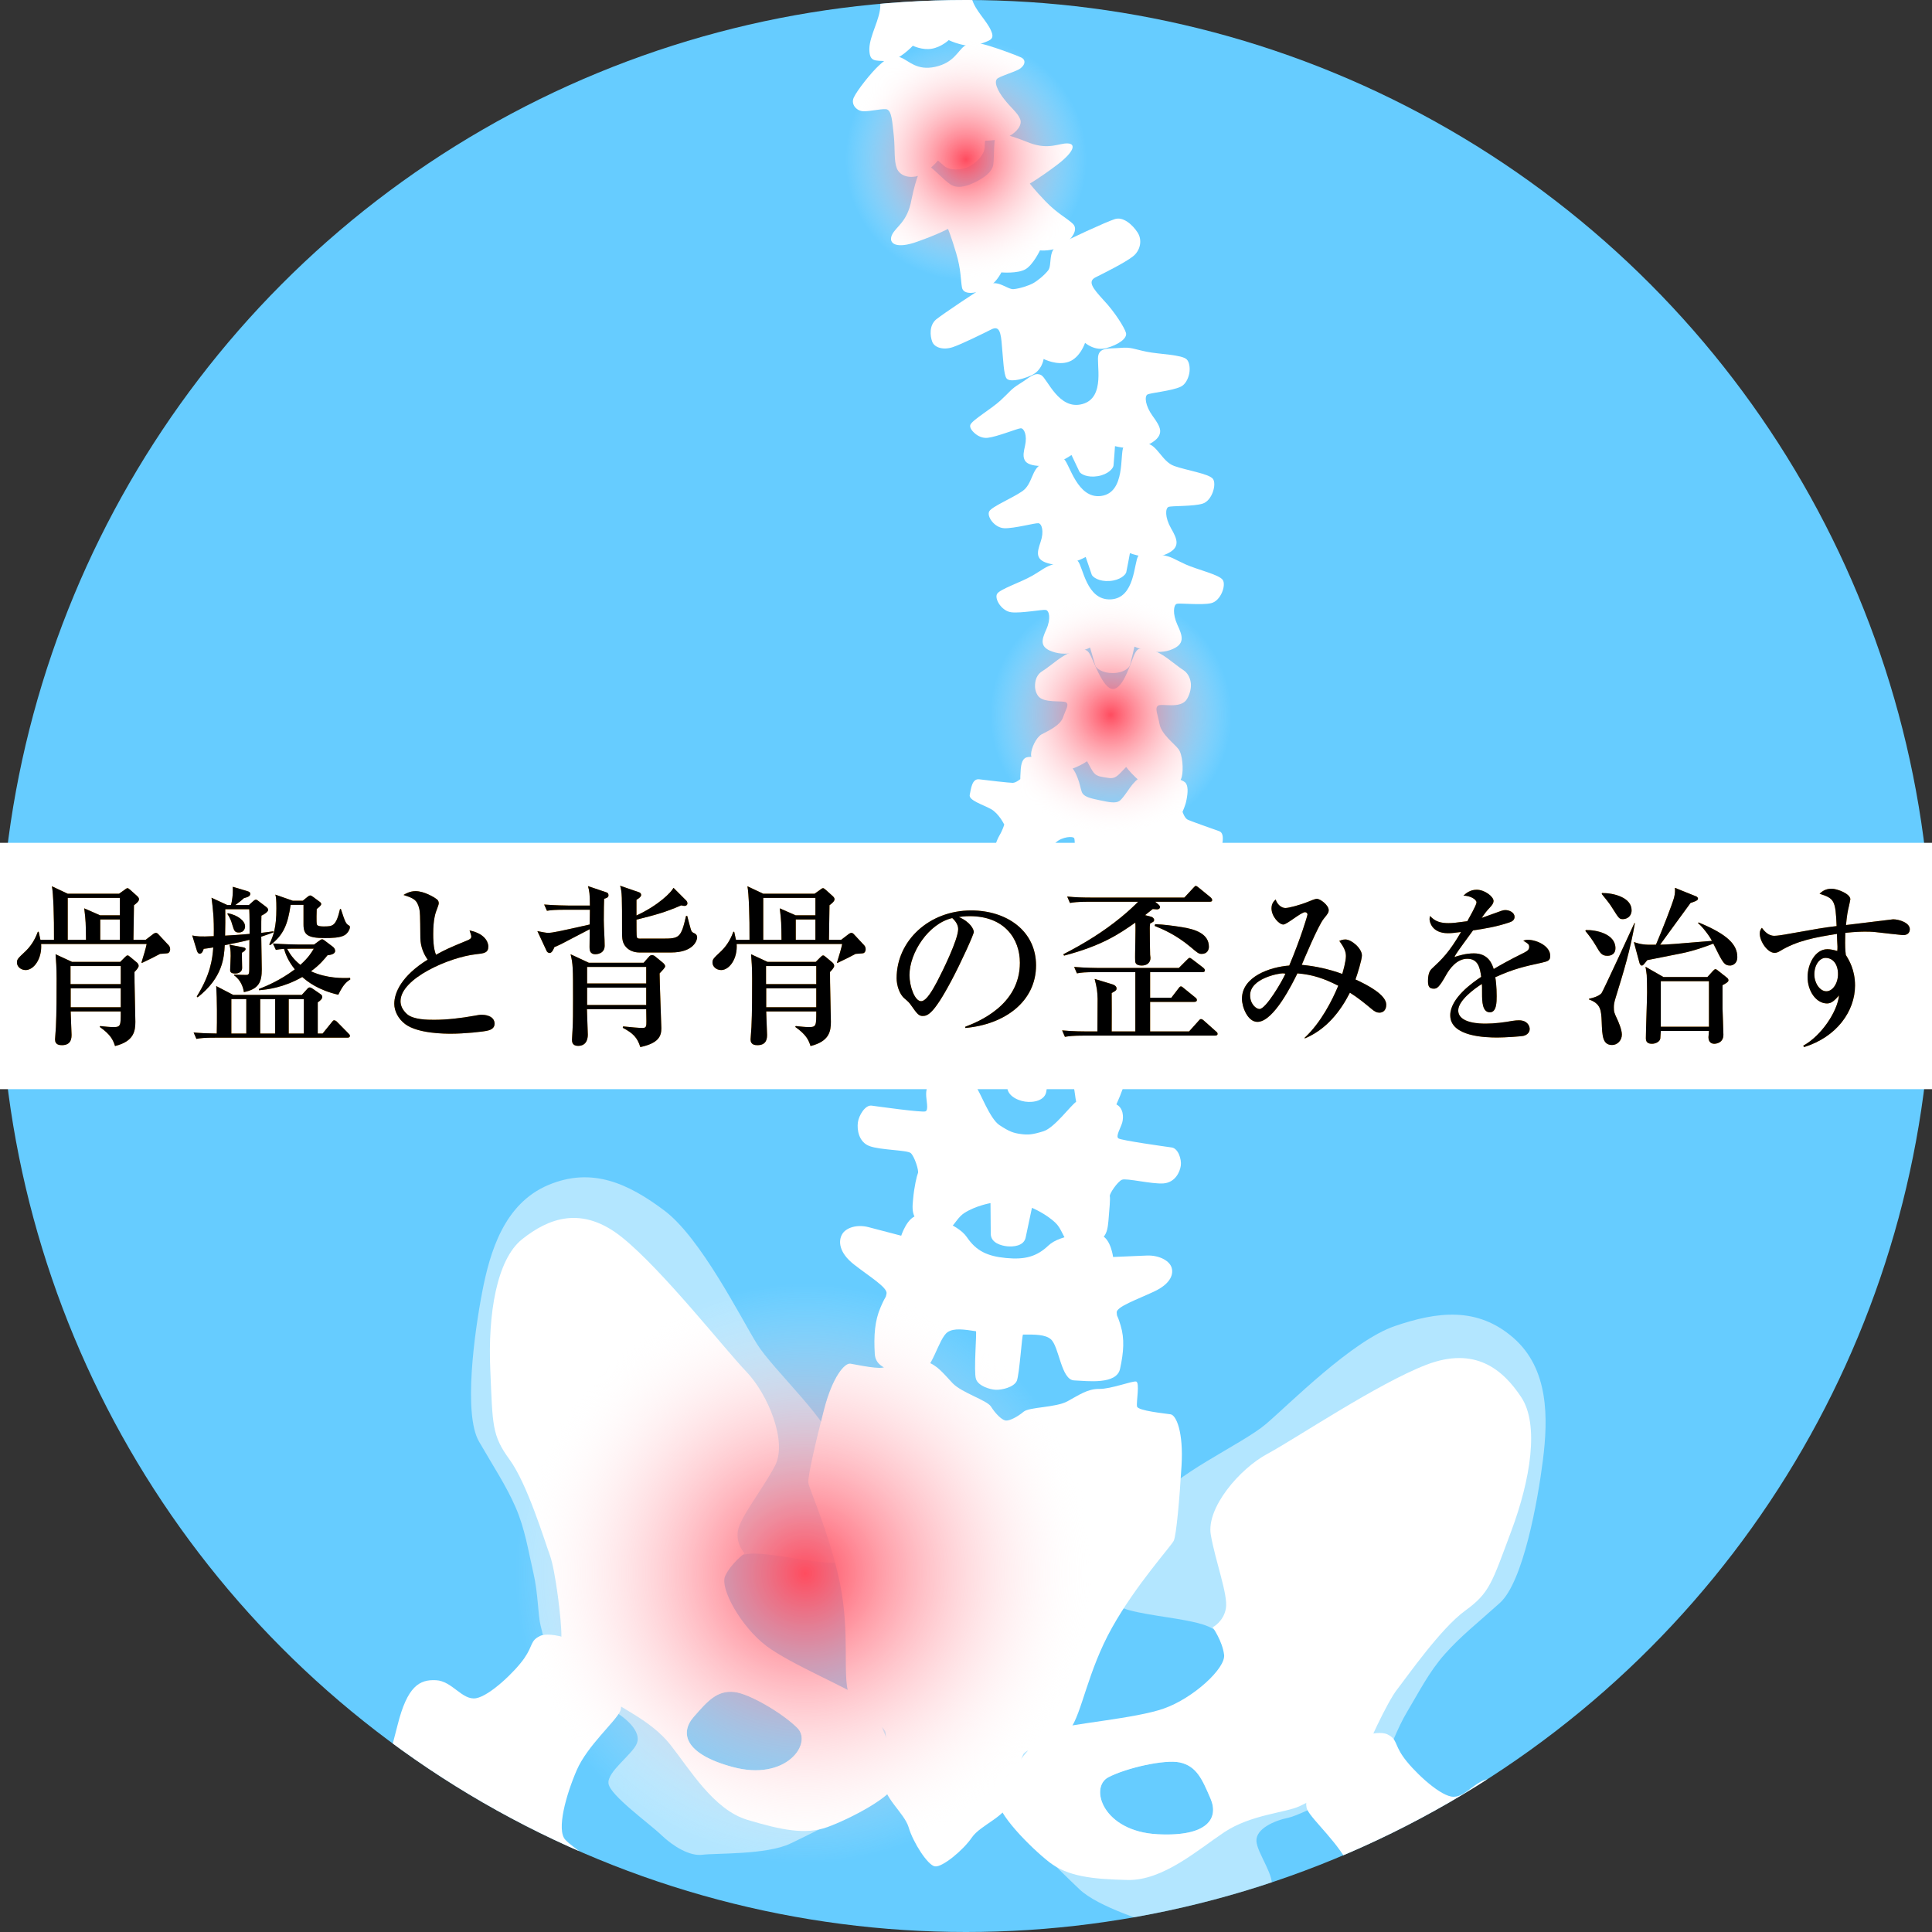
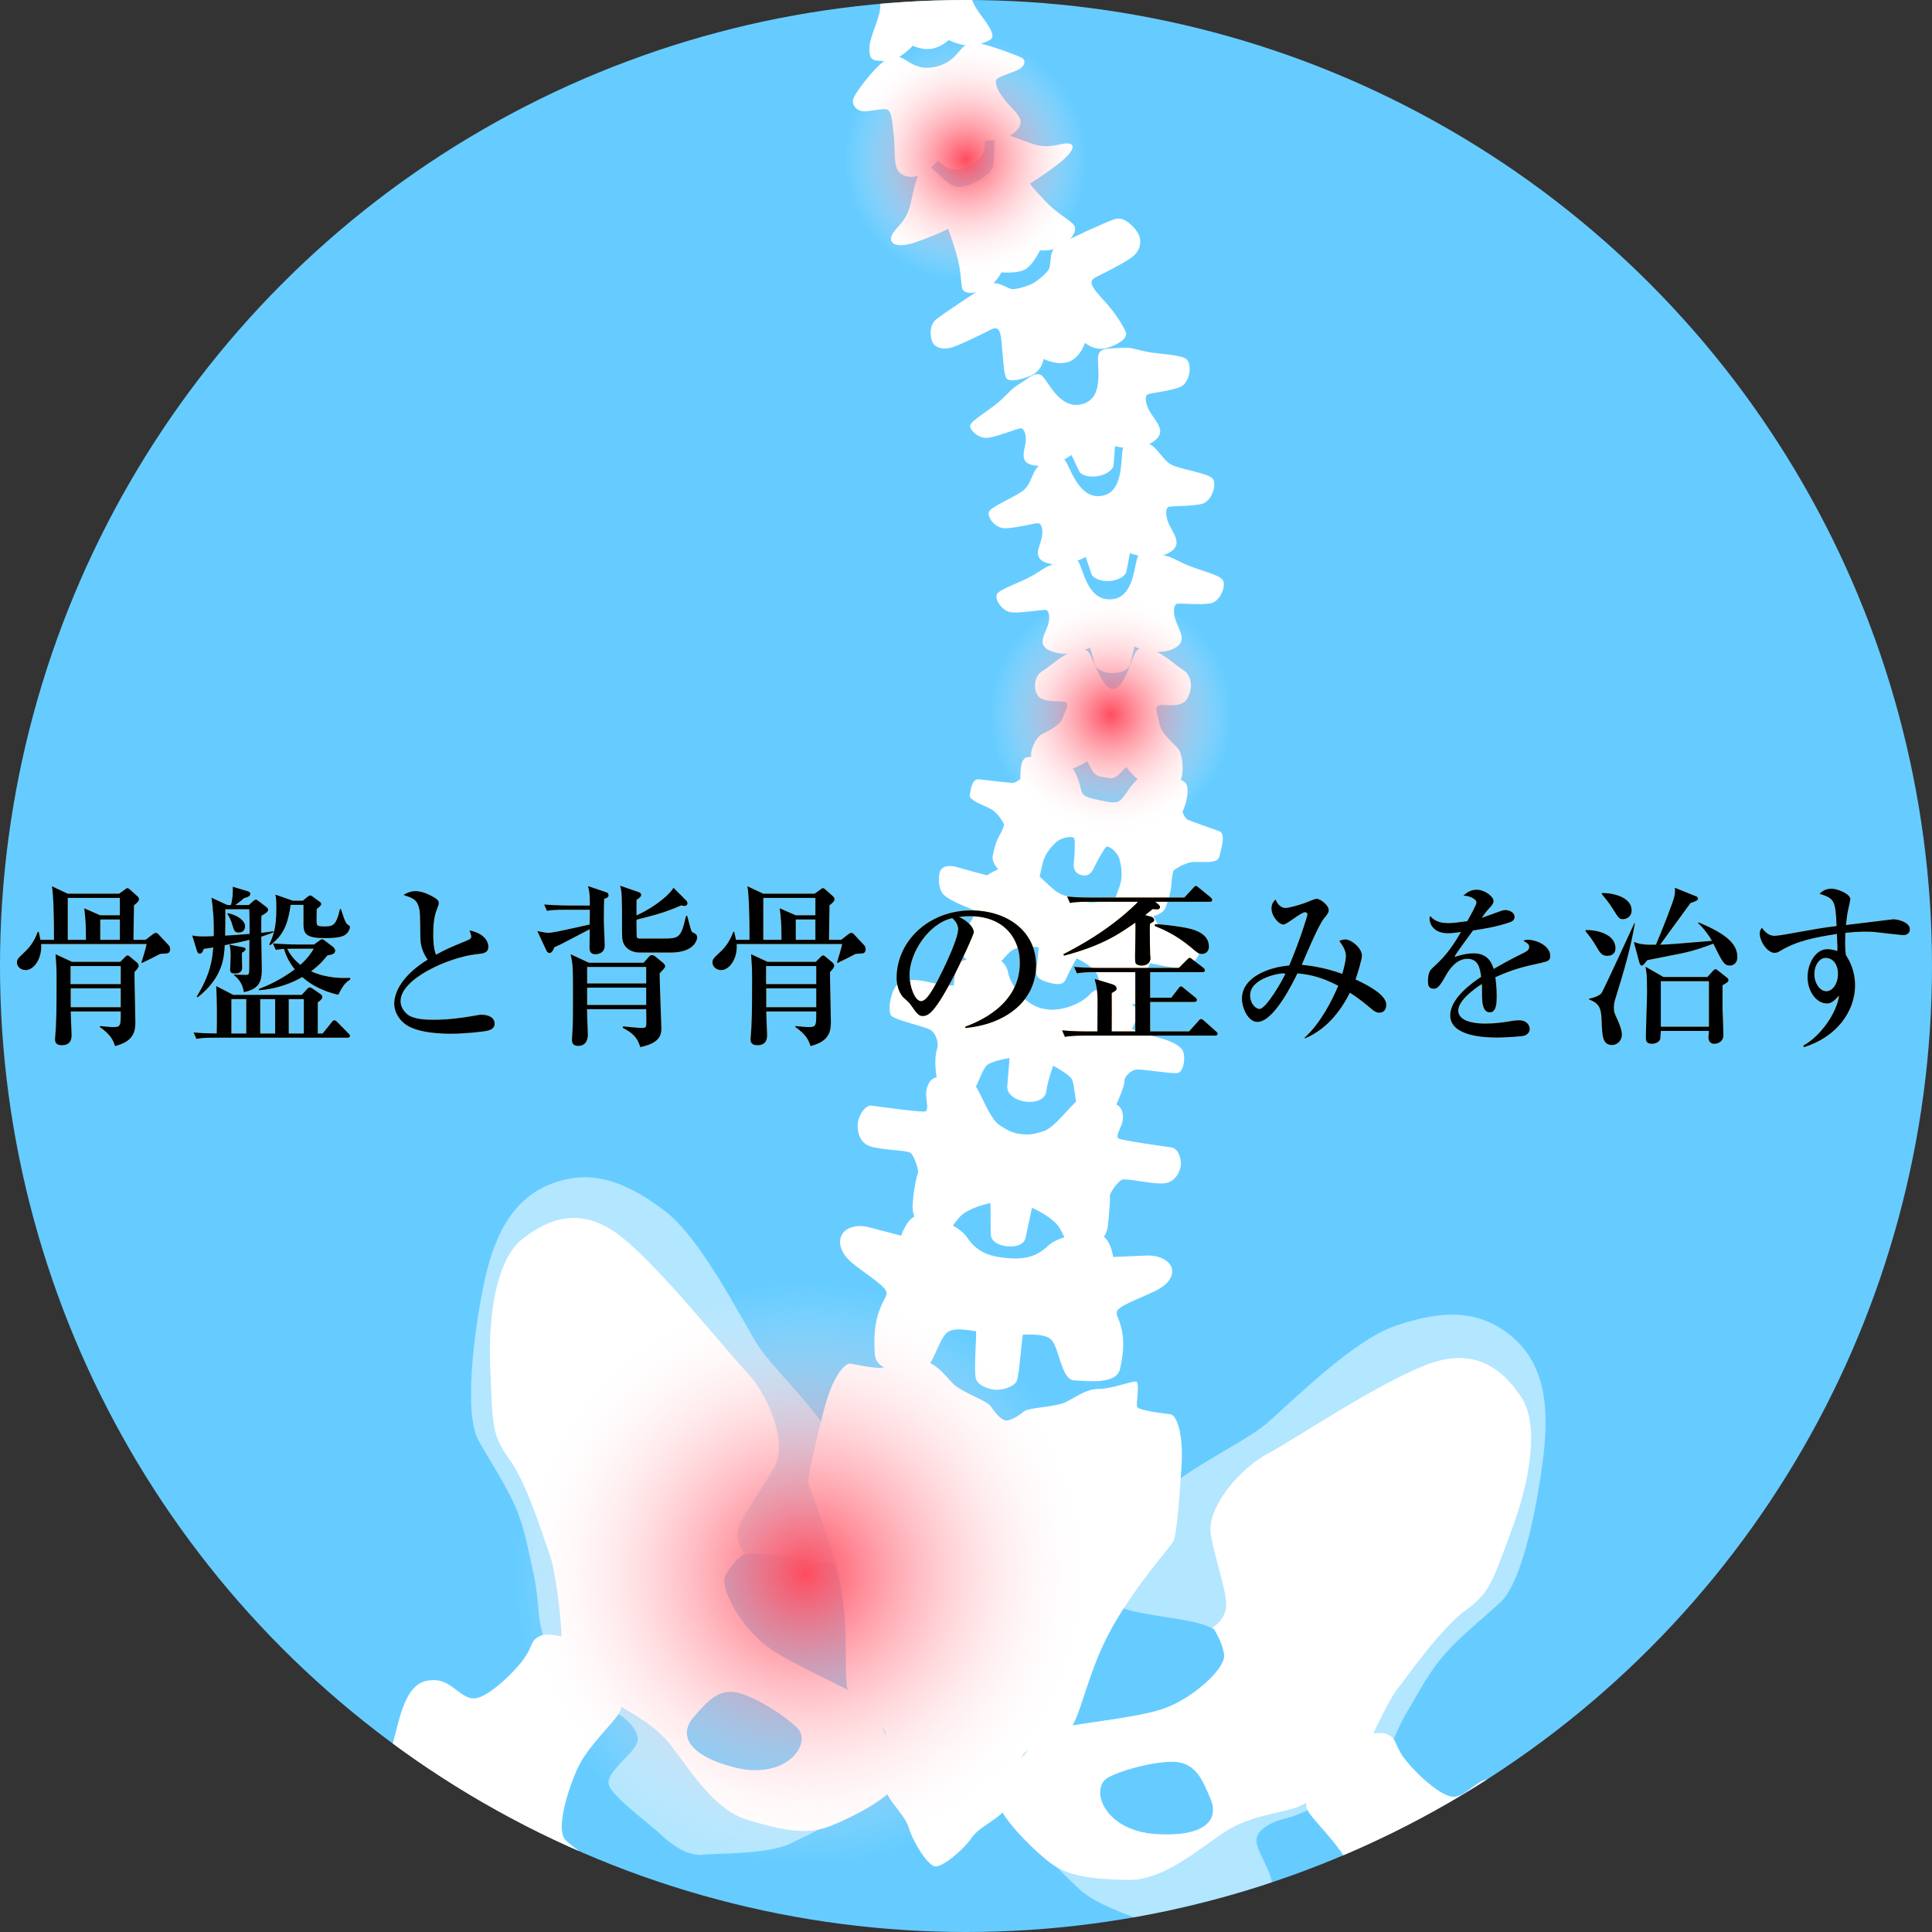
<svg xmlns="http://www.w3.org/2000/svg" xmlns:xlink="http://www.w3.org/1999/xlink" version="1.1" id="レイヤー_1" x="0px" y="0px" viewBox="0 0 400 400" style="enable-background:new 0 0 400 400;" xml:space="preserve">
  <rect x="0" y="0" width="400" height="400" fill="#333333" stroke="none" />
  <style type="text/css">
	.st0{fill:#66CCFF;}
	.st1{clip-path:url(#SVGID_2_);}
	.st2{fill:#FFFFFF;}
	.st3{opacity:0.5;fill:#FFFFFF;}
	.st4{clip-path:url(#SVGID_2_);fill:url(#SVGID_3_);}
	.st5{clip-path:url(#SVGID_2_);fill:url(#SVGID_4_);}
	.st6{clip-path:url(#SVGID_2_);fill:url(#SVGID_5_);}
	.st7{fill:#FFFFFF;stroke:#FFFFFF;stroke-miterlimit:10;}
	.st8{fill:#FF9900;}
</style>
  <circle class="st0" cx="200" cy="200" r="200" />
  <g>
    <defs>
      <circle id="SVGID_1_" cx="200" cy="200" r="200" />
    </defs>
    <clipPath id="SVGID_2_">
      <use xlink:href="#SVGID_1_" style="overflow:visible;" />
    </clipPath>
    <g class="st1">
      <path class="st2" d="M308.774,368.23c-3.39,0.169-5.425,4.235-8.301,3.728    c-2.881-0.514-8.135-5.594-9.999-8.299c-1.862-2.705-1.181-3.564-3.216-4.575    c-2.111-1.048-8.815,0.849-11.86,4.235c-3.049,3.386-5.763,9.141-4.747,11.345    c1.021,2.201,6.778,7.112,8.98,12.192c2.204,5.085,4.24,12.361,2.374,14.39    c-1.864,2.037-6.097,3.902-6.606,6.945c-0.509,3.046,2.371,9.818,3.388,16.087    c1.016,6.26-4.406,30.477-8.135,46.735C266.928,487.269,264.216,502,264.216,502    h25.922c0,0,2.2-22.347,6.773-41.318c4.576-18.961,7.451-24.384,9.658-31.153    c2.204-6.776,8.299-24.381,11.013-32.678c2.709-8.302,1.181-11.181-0.847-19.306    C314.701,369.414,312.163,368.058,308.774,368.23z" />
      <path class="st2" d="M120.254,403.919c1.015-6.27,3.898-13.041,3.391-16.089    c-0.509-3.041-4.748-4.907-6.61-6.941c-1.866-2.032,0.166-9.308,2.37-14.393    c2.206-5.075,7.964-9.991,8.983-12.196c1.021-2.199-1.695-7.955-4.743-11.345    c-3.047-3.386-9.751-5.283-11.864-4.231c-2.033,1.012-1.355,1.87-3.219,4.576    c-1.862,2.71-7.118,7.786-9.993,8.299c-2.877,0.502-4.914-3.564-8.306-3.728    c-3.385-0.171-5.926,1.185-7.957,9.315c-2.03,8.126-3.561,11.007-0.846,19.302    c2.709,8.301,8.804,25.902,11.013,32.678c2.199,6.776,5.078,12.196,9.652,31.158    c4.575,18.97,6.777,41.318,6.777,41.318h25.923c0,0-2.716-14.731-6.438-30.987    C124.665,434.397,119.237,410.187,120.254,403.919z" />
      <path class="st3" d="M313.308,276.966c-7.431-6.454-15.698-5.447-24.554-2.409    c-8.858,3.046-21.705,16.055-26.669,20.285    c-4.895,4.176-20.047,10.877-22.512,16.142    c-2.177,4.653-9.441,20.137-7.913,21.489c1.521,1.34,9.683,2.215,13.651,2.982    c3.975,0.763,6.154,1.386,8.066,3.747c1.903,2.338,2.399,5.655-3.618,11.48    c-5.891,5.701-24.035,6.913-27.085,7.073c-3.031,0.148-7.237,1.493-10.215,3.153    c-2.96,1.644-5.637,10.601-4.86,13.114c0.77,2.489,11.868,13.311,15.886,17.128    c3.966,3.776,14.199,6.676,16.6,7.822c2.38,1.139,6.311,0.231,9.382-1.263    c3.084-1.498,12.605-4.514,13.678-6.742c1.085-2.251-2.91-7.313-3.018-9.809    c-0.105-2.507,3.618-4.203,6.606-4.813c2.99-0.616,16.212-7.676,17.274-8.521    c1.067-0.847,1.501-1.934,2.629-3.676c1.128-1.731,2.458-6.041,4.786-9.899    c2.355-3.913,4.422-8.08,7.707-11.781c3.283-3.703,6.636-6.308,11.408-10.603    c4.834-4.368,7.847-21.108,8.916-29.642    C320.517,293.695,320.739,283.418,313.308,276.966z M239.71,379.764    c-11.426-0.575-14.215-9.735-10.222-11.806c3.767-1.948,11.652-3.726,14.743-3.069    c3.543,0.749,4.696,3.559,6.385,7.468    C252.363,376.383,250.145,380.296,239.71,379.764z" />
      <path class="st2" d="M295.303,282.564c-10.124,3.895-27.149,15.352-32.926,18.452    c-5.772,3.101-12.641,11.19-11.696,16.731c0.934,5.457,3.623,12.475,3.127,15.267    c-0.489,2.76-2.737,3.895-2.737,3.895s1.999,2.827,2.364,5.673    c0.377,2.815-6.412,9.032-12.493,11.158c-6.019,2.112-19.115,3.069-22.955,4.372    c-3.815,1.297-10.86,11.338-11.373,14.24    c-0.507,2.877,6.834,10.235,10.654,13.208c3.797,2.943,8.879,3.505,16.184,3.669    c7.319,0.171,14.565-6.256,20.013-9.884c5.537-3.68,12.643-4.007,15.59-5.388    c2.972-1.393,11.86-5.964,12.776-8.973c0.923-3.037,5.407-12.642,7.433-15.213    c2.038-2.6,9.025-12.628,14.062-16.281c5.105-3.701,5.528-5.694,9.555-16.461    c4.032-10.772,5.82-22.124,2.072-27.763    C311.161,283.544,305.427,278.679,295.303,282.564z M239.71,379.764    c-11.426-0.575-14.215-9.735-10.222-11.806c3.767-1.948,11.652-3.726,14.743-3.069    c3.543,0.749,4.696,3.559,6.385,7.468    C252.363,376.383,250.145,380.296,239.71,379.764z" />
      <path class="st3" d="M174.731,350.172c-2.851-1.093-19.736-7.847-23.575-15.085    c-3.927-7.393-2.431-10.395,0.103-12.041c2.549-1.648,4.818-1.571,8.83-1.068    c4.014,0.495,12.042,2.185,13.907,1.372c1.87-0.808-0.259-17.776-0.893-22.87    c-0.716-5.769-13.058-16.822-16.424-22.301    c-3.415-5.559-11.617-21.897-19.102-27.525    c-7.484-5.626-15.037-9.135-24.1-5.29    c-9.058,3.849-12.023,13.692-13.643,22.13    c-1.622,8.448-3.925,25.297-0.674,30.941c3.207,5.564,5.593,9.073,7.576,13.608    c1.98,4.532,2.653,9.139,3.69,13.582c1.022,4.391,0.952,8.902,1.492,10.9    c0.539,2,0.613,3.171,1.369,4.306c0.75,1.123,11.142,11.922,13.798,13.429    c2.652,1.507,5.67,4.262,4.798,6.621c-0.874,2.343-6.241,5.92-5.899,8.395    c0.331,2.445,8.451,8.26,10.923,10.639c2.459,2.361,5.917,4.443,8.535,4.094    c2.635-0.354,13.265,0.046,18.207-2.324c4.997-2.39,18.899-9.256,20.396-11.388    c1.516-2.151,1.736-11.493-0.569-13.968    C181.152,353.828,177.571,351.252,174.731,350.172z M151.73,365.848    c-10.091-2.71-10.986-7.114-8.084-10.404c2.813-3.201,4.776-5.521,8.375-5.135    c3.144,0.327,10.099,4.452,13.081,7.466    C168.255,360.981,162.775,368.825,151.73,365.848z" />
      <path class="st2" d="M179.077,351.958c-3.249-2.425-15.41-7.377-20.48-11.24    c-5.127-3.9-9.667-11.907-8.441-14.468c1.229-2.591,4.003-4.662,4.003-4.662    s-1.79-1.774-1.404-4.553c0.397-2.808,5.119-8.655,7.697-13.557    c2.608-4.977-1.423-14.795-5.959-19.521c-4.538-4.731-17.192-20.882-25.619-27.708    c-8.431-6.827-15.384-3.959-20.761,0.308c-5.304,4.212-7.113,15.557-6.605,27.046    c0.506,11.484,0.289,13.509,4.007,18.607c3.659,5.03,7.21,16.722,8.345,19.822    c1.132,3.073,2.43,13.596,2.371,16.765c-0.056,3.141,6.987,10.231,9.381,12.477    c2.376,2.221,9.034,4.726,13.162,9.934c4.065,5.132,8.967,13.482,15.983,15.578    c6.999,2.094,12.006,3.133,16.527,1.502c4.551-1.646,13.81-6.381,14.214-9.274    C185.905,366.097,182.303,354.371,179.077,351.958z M151.73,365.848    c-10.091-2.71-10.986-7.114-8.084-10.404c2.813-3.201,4.776-5.521,8.375-5.135    c3.144,0.327,10.099,4.452,13.081,7.466    C168.255,360.981,162.775,368.825,151.73,365.848z" />
      <path class="st2" d="M242.36,292.818c-1.167-0.185-6.748-0.721-6.949-1.616    c-0.199-0.884,0.63-5.039-0.208-5.174c-0.836-0.132-5.226,1.571-7.62,1.534    c-2.394-0.032-4.141,1.235-6.579,2.564c-2.439,1.327-7.897,1.153-9.087,2.162    c-1.197,1.012-2.902,1.938-3.74,1.811c-0.837-0.137-2.174-1.543-2.995-2.87    c-0.821-1.333-6.057-2.854-7.969-4.865c-1.908-2.016-3.181-3.763-5.472-4.466    c-2.287-0.706-5.934-3.683-6.776-3.811c-0.83-0.135-1.325,4.073-1.792,4.854    c-0.467,0.785-5.928-0.422-7.102-0.609c-1.178-0.185-3.686,2.667-5.44,9.42    c-1.761,6.753-3.428,14.037-3.272,15.26c0.144,1.226,4.604,11.014,6.605,21.101    c2.009,10.094,0.458,18.765,1.747,22.569c1.287,3.804,7.404,6.311,7.635,8.062    c0.238,1.751,0.002,6.514-0.355,9.891c-0.364,3.37,4.256,6.674,5.148,9.728    c0.885,3.055,3.92,7.813,5.425,8.053c1.506,0.237,5.866-3.354,7.652-5.986    c1.79-2.63,7.206-4.345,7.903-7.662c0.698-3.324,1.945-7.922,2.71-9.516    c0.765-1.594,7.358-2.096,9.761-5.311c2.399-3.228,3.602-11.952,8.628-20.927    c5.023-8.982,12.283-16.913,12.803-18.039c0.519-1.116,1.19-8.553,1.601-15.518    C245.042,296.491,243.532,293,242.36,292.818z" />
      <g>
        <path class="st2" d="M222.978-149.774c-0.676-1.216,0-3.121-1.355-3.645     c-1.357-0.519-15.437-0.694-15.437-0.694s-14.075,0.175-15.429,0.694     c-1.355,0.524-0.677,2.428-1.355,3.645c-0.677,1.214-7.964-0.173-7.964,2.601     c0,2.775,3.899,2.428,5.424,2.605c1.519,0.17,2.033,0.345,2.371,1.906     c0.338,1.561,1.694,1.735,2.709,1.391c1.017-0.349,3.9-1.912,6.101-1.738     c2.203,0.175,5.091,2.603,8.142,2.6c3.051,0,5.953-2.426,8.155-2.6     c2.202-0.175,5.08,1.388,6.097,1.738c1.014,0.345,2.371,0.17,2.709-1.391     c0.341-1.562,0.847-1.736,2.371-1.906c1.524-0.177,5.423,0.17,5.423-2.605     C230.941-149.947,223.654-148.56,222.978-149.774z" />
        <path class="st2" d="M237.463,259.946c-2.392,0.103-7.008,0.299-7.008,0.299     s-0.482-3.763-2.451-4.477c-1.974-0.726-8.491-0.24-10.933,2.098     c-2.442,2.329-4.914,2.968-8.793,2.591c-3.878-0.372-6.169-1.47-8.093-4.313     c-1.928-2.84-8.211-4.774-10.28-4.457c-2.078,0.308-3.317,4.153-3.317,4.153     s-4.48-1.171-6.796-1.778c-2.326-0.601-4.616,0.073-5.431,1.466     c-0.813,1.384-0.716,3.79,2.446,6.265c3.164,2.482,6.992,4.778,6.743,6.032     c-0.264,1.244,0-0.005-1.221,2.806c-1.223,2.815-1.446,5.909-1.21,9.742     c0.28,3.952,6.419,3.74,9.12,3.854c2.664,0.053,4.018-7.178,5.986-8.441     c1.29-0.851,3.326-0.552,5.831-0.171c0.211,0.032-0.497,8.42,0.011,9.891     c0.454,1.438,2.882,2.187,4.12,2.233c1.244,0.041,3.735-0.512,4.331-1.847     c0.544-1.315,1.08-9.582,1.286-9.582c2.538-0.023,4.591-0.023,5.752,0.959     c1.752,1.507,2.12,8.475,4.868,8.532c2.714,0.119,8.753,0.918,9.468-2.391     c0.758-3.436,0.957-6.228,0.13-8.952c-0.82-2.719-0.736-1.553-0.82-2.719     c-0.096-1.176,4.171-2.669,7.735-4.336c3.57-1.669,4.114-3.744,3.573-5.121     C241.963,260.902,239.852,259.859,237.463,259.946z" />
        <path class="st2" d="M242.589,237.571c-1.339-0.187-10.403-1.45-11.024-1.879     c-0.633-0.427,0.454-2.144,0.781-3.278c0.322-1.139,0.233-3.023-1.208-3.754     c-1.437-0.731-7.173-1.262-8.292-0.564c-1.124,0.689-4.493,5.393-6.812,6.119     c-2.319,0.719-3.2,0.776-4.715,0.569c-1.51-0.205-2.345-0.491-4.381-1.833     c-2.039-1.331-4.016-6.945-4.907-7.982c-0.884-1.025-6.527-2.242-8.107-1.938     c-1.584,0.301-2.181,2.208-2.179,3.477c-0.004,1.263,0.571,3.333-0.143,3.592     c-0.72,0.263-9.782-1.003-11.13-1.19c-1.341-0.19-2.664,2.025-2.859,3.473     c-0.195,1.443,0.135,4.069,2.421,4.907c2.275,0.836,7.745,0.799,8.515,1.436     c0.769,0.644,1.736,3.649,1.499,4.158c-0.218,0.514-0.779,2.797-1.01,5.47     c-0.266,2.664-0.271,4.475,3.799,6.322c4.072,1.838,4.454-2.032,6.823-3.541     c2.364-1.516,5.412-2.046,5.412-2.046s0.036,4.402,0.054,6.327     c-0.019,1.925,2.216,2.502,3.393,2.616c1.179,0.121,3.486,0,3.842-1.863     c0.395-1.861,1.291-6.105,1.291-6.105s2.878,1.19,4.9,3.137     c2.022,1.943,1.661,5.665,5.999,4.744c4.351-0.913,4.678-2.562,4.929-5.066     c0.212-2.516,0.418-4.694,0.292-5.217c-0.098-0.521,1.608-3.018,2.515-3.409     c0.907-0.39,6.197,0.95,8.614,0.758c2.424-0.194,3.404-2.395,3.575-3.694     C244.654,240.016,243.936,237.76,242.589,237.571z" />
        <path class="st2" d="M238.543,214.479c-3.129-0.754-4.167-1.486-4.167-1.486     s1.679-3.162,0.889-4.185c-0.79-1.011-4.964-3.849-6.143-4.016     c-1.183-0.155-2.408-0.16-3.632,1.231c-1.224,1.374-5.53,3.772-9.651,2.799     c-4.118-0.975-6.704-5.297-7.07-7.285c-0.372-1.966-1.428-2.642-2.522-3.142     c-1.093-0.511-6.126,0.027-7.344,0.687c-1.218,0.657-1.427,4.902-1.427,4.902     s-1.287,0.267-4.42-0.486c-3.131-0.758-5.528-0.934-7.021,0.142     c-1.573,0.988-2.442,5.95-1.407,6.753c1.045,0.836,6.655,2.135,7.913,2.774     c1.256,0.644,1.856,2.927,1.512,3.84c-0.334,0.913-0.646,3.133-0.13,6.023     c0.453,2.961,3.802,4.699,5.863,4.639c2.099-0.08,3.181-6.427,4.845-7.345     c1.543-0.865,4.377-1.265,4.377-1.265c0-0.005-0.267,3.767-0.447,5.651     c-0.259,1.906,1.823,3.096,3.666,3.368c1.839,0.269,4.155-0.258,4.409-2.142     c0.185-1.911,1.414-5.283,1.414-5.283s2.508,1.297,3.662,2.482     c1.055,1.094,0.653,7.505,2.588,8.103c1.967,0.623,5.642-0.037,6.837-2.578     c1.163-2.632,1.704-4.135,1.674-4.938c-0.021-0.781,1.3-2.258,2.689-2.288     c1.387-0.046,7.061,0.916,8.308,0.726c1.284-0.201,1.782-3.473,0.985-4.79     C243.9,216.093,241.673,215.233,238.543,214.479z" />
        <path class="st2" d="M245.96,194.043c-1.782-0.541-5.946-1.984-5.946-1.984     s-1.558-3.582-2.531-3.877c-0.973-0.294-4.283-2.205-5.736-2.098     c-1.45,0.105-4.507,0.822-5.905,0.758c-1.398-0.062-2.499-0.575-3.472-0.874     c-0.975-0.292-2.177-0.477-3.372-1.203c-1.19-0.721-3.328-2.995-4.475-3.877     c-1.144-0.881-4.971-1.135-5.941-1.429c-0.973-0.292-4.259,1.765-4.259,1.765     s-4.271-1.121-6.051-1.662c-1.778-0.539-3.115-0.231-3.577,0.692     c-0.468,0.957-0.557,3.525,0.626,4.929c1.197,1.334,6.444,3.29,6.444,3.29     s-0.138,1.658-0.931,2.557c-0.803,0.902-1.068,1.205-2.002,3.772     c-0.941,2.587,2.118,5.26,4.934,5.774c2.828,0.553,4.004-2.715,5.796-3.831     c1.757-1.162,5.48-0.619,5.48-0.619s-0.249,3.206-0.477,4.598     c-0.187,1.409,0.356,2.103,2.645,2.719c2.291,0.614,3.09,0.297,3.593-0.98     c0.546-1.276,2.081-4.05,2.081-4.05s3.429,1.539,4.297,3.375     c0.827,1.847,0.384,4.975,3.136,5.867c2.778,0.872,6.471,0.468,7.01-1.938     c0.539-2.418,0.468-2.785,0.265-3.877c-0.206-1.098,0.544-2.431,0.544-2.431     s5.441,1.292,7.134,0.961c1.656-0.263,3.116-2.664,3.257-3.708     C248.672,195.605,247.744,194.586,245.96,194.043z" />
        <path class="st2" d="M252.432,172.091c-1.439-0.518-5.953-2.089-6.572-2.411     c-0.621-0.331-1.028-1.603-1.028-1.603s0.121-0.299,0.308-0.753     c0.183-0.459,0.404-1.089,0.525-1.797c0.276-1.39,0.377-2.943-0.306-3.546     c-1.359-1.226-7.924-1.97-9.649-0.776c-0.857,0.607-1.608,1.626-2.241,2.568     c-0.658,0.932-1.272,1.758-1.672,2.039c-0.82,0.564-2.168,0.276-3.993-0.105     c-1.828-0.377-3.173-0.667-3.685-1.461c-0.267-0.395-0.409-1.333-0.72-2.361     c-0.342-1.039-0.777-2.16-1.437-2.927c-1.313-1.548-7.831-2.641-9.45-2.144     c-0.806,0.246-1.092,1.354-1.174,2.406c-0.034,0.536-0.064,1.057-0.084,1.438     c-0.009,0.395-0.014,0.646-0.014,0.646s-0.87,0.762-1.567,0.776     c-0.691,0.009-5.432-0.541-6.957-0.735c-1.521-0.173-1.698,2.114-1.945,3.231     c-0.251,1.112,2.689,2.002,4.376,2.92c1.67,0.92,2.771,3.226,2.771,3.226     s-0.309,1.089-0.987,2.237c-0.683,1.158-1.143,2.829-1.407,4.317     c-0.291,1.525,1.806,3.959,4.513,4.957c2.7,0.995,4.473,0.995,4.838,0.39     c0.356-0.612,0.717-2.877,1.106-4.315c0.409-1.45,1.526-2.879,2.707-3.954     c1.181-1.08,3.545-1.336,3.735-0.754c0.185,0.58,0.084,3.578-0.08,4.783     c-0.169,1.203,0.014,2.338,1.478,2.77c1.464,0.436,2.214-0.436,2.712-1.566     c0.496-1.126,2.006-3.799,2.479-4.226c0.473-0.422,2.362,0.991,2.787,2.589     c0.427,1.591,0.594,3.502,0.153,5.055c-0.432,1.58-1.432,3.61-1.469,4.336     c-0.046,0.712,1.425,1.703,4.231,2.374c2.8,0.671,5.916-0.221,6.542-1.68     c0.621-1.511,1.181-3.518,1.261-5.025c0.078-1.525,0.432-2.772,0.432-2.772     s2.248-1.703,4.201-1.776c1.944-0.091,4.936,0.454,5.306-1.135     C252.822,175.739,253.877,172.611,252.432,172.091z" />
        <path class="st2" d="M244.969,138.716c-1.711-1.08-4.651-3.902-6.515-4.03     c-1.866-0.141-2.563-1.005-3.381,0.418c-0.85,1.429-2.353,7.571-4.676,7.548     c-2.086-0.018-4.005-6.032-4.852-7.372c-0.868-1.352-1.537-0.484-3.392-0.276     c-1.862,0.212-4.68,2.95-6.355,3.95c-0.838,0.507-1.332,1.379-1.457,2.352     c-0.13,0.979-0.023,1.861,0.544,2.715c1.099,1.678,5.211,0.92,5.859,1.406     c0.653,0.5-0.073,1.438-0.665,3.137c-0.621,1.715-3.287,2.858-4.454,3.495     c-1.131,0.653-2.154,2.932-2.154,4.139c-0.009,1.212,1.325,2.655,4.468,3.377     c1.576,0.363,3.353-0.096,4.742-0.689c1.387-0.58,2.387-1.281,2.387-1.281     s0,0,0.813,1.48c0.804,1.504,1.323,1.607,2.828,1.858     c1.503,0.253,2.024,0.358,3.237-0.895c1.213-1.258,1.213-1.258,1.213-1.258     s0.749,1.009,1.896,2.098c1.144,1.085,2.682,2.256,4.281,2.445     c3.198,0.381,4.927-0.92,5.329-2.463c0.397-1.539,0.174-4.74-0.699-5.806     c-0.825-1.08-3.527-3.069-3.901-5.157c-0.4-2.119-1.023-3.263-0.318-3.799     c0.704-0.557,4.71,0.767,5.999-1.37c0.628-1.041,0.952-2.411,0.779-3.477     C246.355,140.193,245.828,139.248,244.969,138.716z" />
        <path class="st2" d="M245.465,116.851c-2.449-1.103-2.819-1.612-5.046-1.975     c-2.236-0.363-3.808-1.117-4.744,0.215c-0.93,1.324-0.633,8.765-5.713,9.005     c-5.073,0.242-5.731-6.863-6.823-7.957c-1.087-1.098-2.549-0.119-4.715,0.564     c-2.163,0.68-2.46,1.201-4.756,2.523c-2.286,1.322-6.613,2.728-7.224,3.717     c-0.617,0.991,0.915,3.6,2.967,3.826c2.059,0.233,6.416-0.612,7.103-0.489     c0.708,0.126,1.122,1.778,0.128,3.993c-0.975,2.199-1.617,3.868,1.786,4.804     c3.41,0.948,7.262-1,7.262-1s0.939,3.237,1.09,3.756     c0.185,0.516,1.407,1.53,3.614,1.521c2.2-0.014,3.39-1.071,3.55-1.598     c0.155-0.527,0.934-3.881,0.934-3.881s3.94,1.865,7.303,0.74     c3.365-1.144,2.65-2.954,1.585-5.256c-1.037-2.301-0.786-4.119-0.142-4.336     c0.669-0.21,5.11,0.317,7.12-0.141c2.008-0.454,3.157-3.731,2.408-4.824     C252.4,118.958,247.913,117.953,245.465,116.851z" />
        <path class="st2" d="M243.107,96.478c-2.572-0.929-3.559-4.543-5.818-4.662     c-2.261-0.121-3.911-0.699-4.687,0.744c-0.788,1.452,0.487,9.429-4.619,10.123     c-4.968,0.671-6.531-6.705-7.719-7.658c-1.197-0.95-2.54,0.19-4.621,1.098     c-2.074,0.913-1.843,4.116-3.988,5.58c-2.154,1.484-6.291,3.171-6.843,4.167     c-0.569,1.021,1.076,3.422,3.13,3.495c2.061,0.066,6.355-1.11,7.047-1.036     c0.69,0.073,1.22,1.658,0.457,3.863c-0.729,2.189-1.282,3.854,2.134,4.58     c3.445,0.719,7.202-1.461,7.202-1.461s1.08,3.169,1.254,3.678     c0.206,0.498,1.476,1.443,3.673,1.302c2.2-0.148,3.337-1.279,3.472-1.815     c0.135-0.541,0.758-3.954,0.758-3.954s4.016,1.626,7.319,0.285     c3.324-1.365,2.501-3.162,1.181-5.45c-1.288-2.274-1.167-4.123-0.523-4.399     c0.655-0.272,5.11-0.073,7.088-0.689c1.974-0.623,2.926-4.064,2.115-5.13     C250.296,98.076,245.663,97.382,243.107,96.478z" />
        <path class="st2" d="M237.369,72.816c-2.668-0.55-3.159-0.977-5.409-0.79     c-2.259,0.189-4.038-0.128-4.532,1.411c-0.573,1.575,1.608,8.902-3.367,10.226     c-4.847,1.295-7.189-5.237-8.479-5.991c-1.375-0.726-2.483,0.562-4.416,1.747     c-1.935,1.185-2.105,1.744-4.035,3.505c-1.929,1.767-5.831,4.036-6.224,5.016     c-0.202,0.5,0.23,1.19,0.913,1.772c0.666,0.598,1.643,1.048,2.662,0.934     c2.042-0.231,6.156-1.947,6.846-1.975c0.688-0.027,1.396,1.432,0.889,3.637     c-0.251,1.107-0.445,2.052-0.146,2.765c0.258,0.735,1.03,1.221,2.778,1.374     c3.495,0.313,6.99-2.247,6.99-2.247s1.421,2.996,1.651,3.473     c0.254,0.468,1.624,1.272,3.797,0.909c2.175-0.368,3.18-1.617,3.25-2.171     c0.076-0.552,0.309-4.043,0.309-4.043s4.178,1.194,7.307-0.532     c1.565-0.877,2.09-1.76,2.049-2.692c-0.082-0.934-0.768-1.92-1.553-3.009     c-1.574-2.174-1.7-4.08-1.097-4.447c0.612-0.365,5.053-0.737,6.926-1.635     c0.934-0.454,1.524-1.598,1.754-2.774c0.206-1.171-0.023-2.365-0.528-2.865     C244.674,73.405,240.035,73.364,237.369,72.816z" />
        <path class="st2" d="M230.751,45.384c-1.809,0.589-9.694,4.208-11.753,5.384     c-2.061,1.167-1.154,4.107-1.962,5.174c-0.79,1.041-2.291,2.244-3.184,2.724     c-0.895,0.482-2.721,1.08-3.998,1.199c-1.254,0.119-3.279-2.064-5.341-0.891     c-2.057,1.176-9.255,6.002-10.723,7.183c-1.417,1.231-1.237,3.354-0.788,4.58     c0.466,1.249,2.298,1.788,4.253,1.139c1.933-0.653,6.334-2.842,8-3.676     c1.663-0.845,1.974,0.626,2.185,3.459c0.263,2.822,0.377,5.872,0.93,6.649     c0.495,0.785,2.736,0.468,5.072-0.548c2.328-1.005,2.632-3.436,2.632-3.436     s2.791,1.438,5.181,0.589c2.394-0.845,3.397-3.927,3.397-3.927     s1.969,1.763,4.431,1.08c2.458-0.694,4.317-1.982,4.046-3.126     c-0.315-1.121-2.319-4.34-4.66-6.815c-2.291-2.505-3.315-3.854-1.651-4.701     c1.668-0.831,6.067-3.021,7.707-4.304c1.636-1.262,1.999-3.468,0.994-4.993     C234.516,46.583,232.554,44.743,230.751,45.384z" />
        <path class="st2" d="M216.479,41.697c-2.412-2.505-3.262-3.694-3.262-3.694     s1.919-1.075,5.61-3.845c3.657-2.783,3.963-4.413,2.229-4.461     c-1.757-0.096-3.856,1.388-7.856-0.096c-3.801-1.511-5.911-2.075-6.748-1.884     c-0.828,0.162-0.541,4.783-0.813,6.436c-0.305,1.63-2.212,2.797-3.576,3.482     c-1.362,0.685-3.43,1.539-4.998,0.699c-1.576-0.794-4.924-4.811-5.655-4.327     c-0.704,0.509-1.696,2.498-2.698,7.331c-0.836,4.694-3.244,5.553-4.05,7.322     c-0.801,1.804,0.948,2.952,5.322,1.349c4.372-1.548,6.29-2.623,6.29-2.623     c0.002,0,0.658,1.53,1.698,5.046c1.028,3.434,0.912,5.58,1.197,7.1     c0.294,1.539,2.705,1.317,4.852,0.299c2.152-1.011,3.301-3.436,3.301-3.436     c0,0.005,3.317,0.285,4.943-0.621c1.626-0.904,3.049-3.936,3.049-3.936     c0.002,0,2.712,0.29,4.69-1.025c1.974-1.313,3.346-3.347,2.097-4.5     C220.837,45.106,218.96,44.263,216.479,41.697z" />
        <path class="st2" d="M211.408,11.893c-1.224-0.559-5.013-1.938-7.037-2.521     c-2.001-0.562-3.431-0.826-4.784,0.228c-1.355,1.053-2.156,3.4-5.962,4.24     c-3.807,0.836-5.427-1.249-7.093-1.916c-1.666-0.651-2.914,0.107-4.527,1.605     c-1.607,1.45-4.589,5.217-5.238,6.664c-0.668,1.422,0.591,2.811,1.999,2.843     c1.414,0.036,3.378-0.491,4.62-0.436c1.301,0.055,1.345,2.806,1.678,5.6     c0.276,2.783-0.019,5.034,0.632,6.701c0.716,1.644,2.748,2.053,4.525,1.475     c1.779-0.584,3.985-3.137,3.985-3.137s0,0,1.21,1.064     c1.21,1.071,3.592,0.938,5.12,0.217c1.531-0.721,3.217-2.434,3.306-3.913     c0.09-1.475,0.09-1.475,0.09-1.475s3.332-0.009,4.963-0.913     c1.643-0.897,2.836-2.39,2.29-3.607c-0.482-1.249-1.891-2.288-3.263-4.059     c-1.41-1.756-2.314-3.79-1.302-4.374c1.063-0.605,3.028-1.153,4.259-1.781     C212.105,13.758,212.628,12.473,211.408,11.893z" />
        <path class="st2" d="M210.761-9.283c-1.677-0.591-8.046-2.443-10.243-2.687     c-2.185-0.237-4.189,2.388-5.688,3.413c-1.493,1.011-1.69,1.025-3.384,1.034     c-1.691,0.009-1.889,0.018-3.439-1.043c-1.55-1.062-3.268-3.986-5.495-3.872     c-2.207,0.101-8.708,2.057-10.43,2.856c-1.723,0.758-2.45,4.256-1.424,5.037     c1.036,0.776,8.305-0.039,9.506,0.505c1.238,0.537,2.177,2.338,2.097,5.18     c-0.035,2.827-2.187,6.123-2.273,8.941c-0.002,2.806,1.134,2.425,3.571,2.58     c1.22,0.064,2.572-0.763,3.629-1.576c1.054-0.813,1.809-1.616,1.809-1.616     s1.931,0.968,3.93,0.617c2-0.354,3.492-1.774,3.492-1.778     c0,0,0.992,0.482,2.261,0.817c1.271,0.345,2.814,0.541,3.936,0.1     c2.248-0.877,3.449-0.918,2.561-2.888c-0.82-1.98-3.332-4.226-3.941-6.569     c-0.56-2.347,0.531-4.039,1.67-4.53c1.167-0.505,8.466-0.272,9.464-0.881     C213.381-6.251,212.434-8.648,210.761-9.283z" />
        <path class="st2" d="M211.913-28.79c-1.62-0.687-5.796-2.868-8.13-4.565     c-2.303-1.694-4.033-1.617-5.414-0.438c-1.343,1.176-3.567,3.657-5.413,3.435     c-1.849-0.224-3.376-3.249-4.368-4.831c-0.956-1.553-2.571-2.172-5.312-1.118     c-2.709,1.061-7.29,2.316-9.049,2.666c-1.75,0.343-3.069,1.319-3.573,2.595     c-0.501,1.282,0.287,3.083,2.148,3.476c1.832,0.383,6.71,1.071,7.378,1.137     c0.677,0.073,0.692,1.92-0.202,4.436c-0.965,2.491-2.313,6.95-2.5,8.103     c-0.217,1.135,2.321,1.575,5.034,1.457c2.712-0.128,4.976-1.833,4.976-1.833     s2.652,2.573,4.004,2.587c1.355,0.014,4.176-2.269,4.176-2.269     s2.143,1.76,4.849,1.984c2.7,0.231,5.255-0.027,5.118-0.968     c-0.159-0.943-1.215-4.792-1.63-7.144c-0.476-2.324-0.177-3.941,0.498-3.872     c0.673,0.069,5.576,0.409,7.444,0.447c1.839,0.043,3.04-1.251,2.839-2.379     C214.588-27.018,213.532-28.098,211.913-28.79z" />
        <path class="st2" d="M211.515-49.387c-2.232-0.948-6.29-1.386-7.651-0.598     c-1.347,0.781-4.806,4.501-8.48,3.859c-3.67-0.64-5.568-5.449-6.539-6.726     c-0.967-1.255-4.889-2.371-7.322-2.3c-2.441,0.054-6.791,1.266-8.315,2.096     c-1.532,0.837-1.256,4.055,1.413,4.518c2.668,0.468,6.977,1.408,7.719,2.079     c0.724,0.664-0.234,2.315-1.569,4.305c-1.338,1.983-1.241,4.581-0.924,5.91     c0.359,1.349,2.632,0.531,5.586-0.652c2.929-1.192,4.981-2.284,4.981-2.284     s0.427,1.661,0.099,3.734c-0.295,2.097,0.925,3.676,2.594,3.888     c1.687,0.213,3.207-0.967,3.491-3.009c0.322-2.034,1.237-3.453,1.237-3.453     s1.621,1.645,4.069,3.542c2.426,1.905,4.53,3.156,5.161,2.1     c0.673-1.073,1.545-3.289,0.847-5.409c-0.697-2.125-1.096-3.895-0.16-4.251     c0.925-0.353,5.297,0.246,7.965,0.714c2.67,0.462,4.004-2.129,2.848-3.348     C217.413-45.882,213.738-48.428,211.515-49.387z" />
        <path class="st2" d="M216.966-61.883c-2.41-1.731-5.165-2.647-6.488-2.921     c-1.327-0.273-5.56,0.971-7.098,1.72c-1.541,0.749-3.165,0.944-4.824,0.605     c-1.657-0.339-3.075-1.153-4.193-2.452c-1.119-1.293-4.508-4.12-5.838-4.395     c-1.326-0.274-4.215-0.516-7.118,0.141c-2.898,0.652-6.847-0.33-7.736,1.45     c-0.89,1.768-0.217,4.451,0.877,5.05c1.103,0.584,6.779,1.538,7.338,2.194     c0.562,0.653-0.414,2.986-0.364,5.339c0.064,2.365,1.326,1.154,3.723,1.251     c2.395,0.104,6.391-0.903,6.391-0.903s0.021,3.377,0.084,4.997     c0.051,1.616,1.518,2.236,3.851,2.659c2.336,0.421,3.924,0.355,4.535-1.105     c0.611-1.464,1.894-4.534,1.894-4.534s3.328,2.395,5.592,3.166     c2.261,0.782,3.011,2.295,3.922,0.235c0.93-2.071,0.891-4.5,1.654-4.868     c0.767-0.369,6.375,0.928,7.607,0.831c1.227-0.09,2.851-2.169,2.739-4.137     C223.398-59.506,219.378-60.16,216.966-61.883z" />
        <path class="st2" d="M224.54-70.149c-1.756-0.717-4.575-1.269-6.357-3.627     c-1.777-2.37-8.265-5.411-10.394-4.218c-2.13,1.191-4.153,1.671-6.311,1.239     c-2.159-0.433-3.846-1.653-5.377-3.526c-1.533-1.867-8.679-1.508-11.188-0.133     c-2.506,1.379-5.357,0.838-7.243,0.795c-1.901-0.031-1.644,2.105-0.82,3.148     c0.83,1.039,4.178,1.55,5.935,2.264c1.757,0.706,2.347,2.055,2.673,3.002     c0.319,0.957,0.3,2.737,2.387,3.517c2.083,0.784,6.583-0.07,6.583-0.07     s1.568,1.744,4.724,2.391c3.153,0.647,5.285-0.33,5.285-0.33     s3.798,2.55,6.025,2.652c2.225,0.106,2.908-1.511,3.58-2.261     c0.678-0.756,1.745-1.788,3.643-1.752c1.898,0.026,5.179,0.878,6.353,0.222     C225.212-67.497,226.295-69.431,224.54-70.149z" />
        <path class="st2" d="M226.546-85.358c-1.503-0.255-5.645-1.146-6.889-1.906     c-1.225-0.741-1.942-3.841-3.635-4.107c-1.649-0.21-7.135,2.708-12.162,1.829     c-4.982-0.873-9.288-5.148-10.994-5.368c-1.659-0.26-3.227,2.129-4.672,2.401     c-1.419,0.266-5.629-0.281-7.131-0.535c-1.503-0.252-1.921,1.135-2.086,2.079     c-0.166,0.937-0.022,2.104,1.447,2.541c1.478,0.427,3.01,1.401,4.32,2.67     c1.304,1.273,1.785,3.257,4.704,4.172c2.934,0.923,5.49,0.209,6.355,0.195     c0.862-0.009,1.92,1.772,6.072,2.589c4.157,0.821,5.816-0.463,6.614-0.131     c0.796,0.337,2.886,1.997,5.95,2.236c3.063,0.242,4.267-1.53,5.971-2.301     c1.706-0.771,3.511-1.162,5.037-1.071c1.53,0.096,2.09-1.14,2.284-2.241     C227.926-83.414,228.047-85.105,226.546-85.358z" />
        <path class="st2" d="M222.857-99.199c-1.366,0.047-1.366,0.047-1.366,0.047     s-0.292-3.95-2.214-5.229c-1.935-1.309-3.979-1.001-7.031,0.575     c-3.049,1.569-4.831,2.07-6.684,1.89c-1.855-0.182-3.496-1.06-6.194-2.941     c-2.709-1.878-4.738-2.261-6.833-1.497c-2.124,0.79-3.095,3.749-3.095,3.749     s0,0-1.33-0.293c-1.335-0.29-4.612,0.108-6.024,0.653     c-1.39,0.524-1.298,1.961-0.386,2.844c0.899,0.877,6.042,3.226,6.042,3.226     s0,0,0.627,0.416c0.621,0.418,2.126,0.652,4.496,0.849     c2.36,0.203,7.006,0.041,7.006,0.041s1.941,2.182,4.445,2.586     c2.506,0.406,4.994-1.194,4.994-1.194c0,0.001,4.393,1.561,6.711,2.106     c2.316,0.541,3.826,0.777,4.548,0.508c0.724-0.273,0.724-0.273,0.724-0.273     c0.002,0,5.635-1.082,6.78-1.919c1.131-0.841,1.754-2.489,0.496-3.695     C227.327-97.928,224.223-99.26,222.857-99.199z" />
        <path class="st2" d="M225.356-112.299c-1.99-0.087-3.895,0-3.895,0     s-2.538-3.124-3.047-4.511c-0.512-1.386-3.054-2.084-3.73-1.558     c-0.679,0.519-4.939,3.467-8.498,3.467c-3.556,0-7.812-2.948-8.485-3.467     c-0.677-0.525-3.222,0.172-3.736,1.558c-0.508,1.387-3.049,4.511-3.049,4.511     s-1.905-0.087-3.895,0c-1.995,0.08-4.081,0.268-4.443,0.78     c-0.728,1.022-0.274,2.555,1.578,3.061c1.845,0.497,5.218,0.997,5.218,0.997     s0.288,0.301,0.828,0.592c0.526,0.303,1.301,0.596,2.331,0.516     c2.089-0.156,6.483-0.792,7.84-0.732c1.348,0.072,2.861,1.17,5.563,1.372     c2.707,0.202,4.296-0.775,5.65-0.702c1.345,0.058,5.72,1.501,7.689,2.033     c0.994,0.264,1.828,0.04,2.41-0.261c0.562-0.315,0.875-0.706,0.875-0.706     s3.397-0.19,5.286-0.739c1.889-0.533,2.494-3.161,1.876-4.911     C229.413-111.873,227.348-112.204,225.356-112.299z" />
        <path class="st2" d="M223.663-125.311c-1.352-1.559-2.206-3.814-3.559-4.508     c-1.357-0.695-4.406-0.177-7.116,0.694c-2.709,0.865-4.428,1.387-6.803,1.387     c-2.371,0-4.091-0.522-6.791-1.387c-2.71-0.871-5.768-1.389-7.124-0.694     c-1.355,0.694-2.196,2.949-3.551,4.508c-1.355,1.563-4.075,1.91-4.747,2.777     c-0.683,0.866-0.344,2.082,1.523,2.776c1.86,0.693,5.08,0.868,5.08,0.868     s1.694,1.041,3.388,2.08c1.694,1.042,7.452-2.08,7.452-2.08     s2.567,1.387,4.769,1.387c2.202,0,4.772-1.387,4.772-1.387     s5.763,3.122,7.456,2.08c1.693-1.038,3.388-2.08,3.388-2.08     s3.219-0.175,5.08-0.868c1.862-0.694,2.202-1.91,1.524-2.776     C227.729-123.402,225.02-123.748,223.663-125.311z" />
        <path class="st2" d="M226.206-136.241c-1.521-0.203-3.895-0.519-3.895-0.519     s-0.514-5.032-2.206-5.727c-1.69-0.692-3.728-0.342-5.93,0.871     c-2.2,1.218-5.107,2.602-7.988,2.602c-2.883,0-5.78-1.385-7.981-2.602     c-2.198-1.213-4.24-1.563-5.934-0.871c-1.694,0.695-2.196,5.727-2.196,5.727     s-2.378,0.316-3.905,0.519c-1.525,0.175-2.54,2.084-1.525,3.816     c1.022,1.734,5.261,1.045,5.261,1.045s2.365,1.561,4.736,1.561     c2.372,0,5.932-1.736,5.932-1.736s2.391,2.605,5.612,2.605     c3.221,0,5.617-2.605,5.617-2.605s3.561,1.736,5.93,1.736     c2.371,0,4.747-1.561,4.747-1.561s4.233,0.689,5.249-1.045     C228.743-134.156,227.734-136.066,226.206-136.241z" />
        <path class="st2" d="M231.281-160.184c-2.885-0.173-5.425-1.735-9.996-2.604     C216.707-163.653,209.063-164,206.186-164c-2.878,0-10.517,0.347-15.09,1.212     c-4.573,0.869-7.113,2.431-9.997,2.604c-2.875,0.176-5.419,0.693-7.113,2.776     c-1.694,2.082,0,4.165,2.377,4.513c2.366,0.343,7.451-3.126,8.472-3.299     c1.006-0.17,5.245,1.216,8.467,2.428c3.218,1.211,8.991,3.992,12.885,3.992     c3.897,0,9.674-2.781,12.895-3.992c3.221-1.212,7.451-2.6,8.468-2.428     c1.019,0.173,6.104,3.642,8.473,3.299c2.371-0.347,4.066-2.43,2.371-4.513     C236.7-159.491,234.16-160.008,231.281-160.184z" />
      </g>
    </g>
    <radialGradient id="SVGID_3_" cx="200" cy="33" r="25" gradientUnits="userSpaceOnUse">
      <stop offset="0" style="stop-color:#FF4C5F" />
      <stop offset="1" style="stop-color:#FFFFFF;stop-opacity:0" />
    </radialGradient>
    <path class="st4" d="M200,8C186.193,8,175,19.194,175,32.999   c0,13.807,11.193,25,25,25C213.807,57.999,225,46.808,225,32.999   C225,19.194,213.807,8,200,8z" />
    <radialGradient id="SVGID_4_" cx="230" cy="148" r="25" gradientUnits="userSpaceOnUse">
      <stop offset="0" style="stop-color:#FF4C5F" />
      <stop offset="1" style="stop-color:#FFFFFF;stop-opacity:0" />
    </radialGradient>
    <path class="st5" d="M230,123C216.193,123,205,134.194,205,147.999   c0,13.807,11.193,25,25,25C243.807,172.999,255,161.808,255,147.999   C255,134.194,243.807,123,230,123z" />
    <radialGradient id="SVGID_5_" cx="165.896" cy="338.997" r="69.375" gradientTransform="matrix(0.865 0 0 0.865 23.2 32.528)" gradientUnits="userSpaceOnUse">
      <stop offset="0" style="stop-color:#FF4C5F" />
      <stop offset="1" style="stop-color:#FFFFFF;stop-opacity:0" />
    </radialGradient>
    <path class="st6" d="M166.676,265.716c-33.135,0-59.999,26.864-59.999,60.002   s26.864,59.998,59.999,59.998c33.139,0,60.001-26.861,60.001-59.998   S199.815,265.716,166.676,265.716z" />
  </g>
-   <rect y="175" class="st7" width="400" height="50" />
  <g>
    <g>
      <path class="st8" d="M34.756,197.35c-0.252,0.072-1.404,0.108-1.62,0.144    c-1.404,0.756-1.656,0.864-3.744,1.872l-0.108-0.072    c0.396-1.26,0.936-3.06,1.08-3.852H8.515    c0.216,3.06-1.512,5.399-3.204,5.399c-1.008,0-1.8-0.72-1.8-1.548    c0-0.684,0.18-0.864,1.836-2.412c1.476-1.44,2.124-3.024,2.483-3.959h0.18    c0.18,0.756,0.252,1.116,0.36,1.656h2.808    c0.036-4.751-0.144-9.683-0.432-11.087l3.275,1.548h10.619l1.116-0.792    c0.18-0.144,0.468-0.36,0.612-0.36c0.18,0,0.216,0.036,0.612,0.36    l1.404,1.26c0.18,0.18,0.396,0.36,0.396,0.684    c0,0.432-0.648,0.936-1.044,1.224c-0.036,1.116-0.072,6.155-0.108,7.163h2.52    l1.368-1.044c0.072-0.072,0.468-0.396,0.756-0.396    c0.252,0,0.432,0.18,0.684,0.468l1.98,2.124    c0.18,0.18,0.288,0.504,0.288,0.792    C35.224,196.846,35.116,197.206,34.756,197.35z M27.845,201.238    c-0.036,1.619,0.18,8.818,0.18,10.294c0,1.944-0.288,4.068-4.211,5.04    c-0.396-1.224-0.864-2.34-3.168-3.96l0.108-0.18    c0.972,0.107,1.944,0.216,2.736,0.216c1.512,0,1.512-0.324,1.512-3.239H14.634    c0,0.756,0.18,4.247,0.18,4.787c0,0.648,0,2.196-1.98,2.196    c-0.468,0-1.439-0.036-1.439-1.188c0-0.396,0.18-2.195,0.18-2.556    c0.144-2.916,0.144-6.983,0.144-10.007c0-2.448-0.108-3.564-0.216-5.076    l3.419,1.584h9.971l0.972-0.972c0.288-0.288,0.36-0.36,0.576-0.36    c0.144,0,0.18,0.036,0.54,0.324l1.296,1.08    c0.18,0.144,0.432,0.396,0.432,0.756    C28.708,200.374,28.061,201.021,27.845,201.238z M24.821,185.903H14.022v8.675h3.78    c-0.036-3.492-0.036-3.816-0.36-6.515l3.276,1.439h4.104V185.903z     M25.001,200.014H14.599v3.744h10.402V200.014z M25.001,204.621H14.634v3.924h10.367    V204.621z M24.821,190.367H20.753v4.211h4.068V190.367z" />
      <path class="st8" d="M51.534,187.379l0.792-0.72c0.18-0.18,0.468-0.396,0.648-0.396    s0.432,0.18,0.684,0.396l1.332,1.008c0.288,0.216,0.54,0.468,0.54,0.684    c0,0.504-1.08,1.08-1.404,1.224c-0.036,0.792-0.036,1.368-0.036,3.563    c1.26-0.144,1.836-0.216,2.484-0.324l0.036,0.216    c-0.72,0.288-1.008,0.396-2.52,0.9c0,1.26,0.108,5.327,0.108,6.767    c0,2.484-0.504,4.068-3.708,4.715c-0.108-0.899-0.612-2.52-2.052-3.491    l0.072-0.145c0.324,0.036,2.052,0.072,2.412,0.072c0.432,0,0.684,0,0.684-1.044    c0-2.016,0.036-5.436,0.036-6.227c-1.224,0.324-2.52,0.612-5.111,1.116    c-0.144,2.556-0.396,6.695-5.615,10.799l-0.18-0.18    c2.879-4.607,3.239-7.812,3.419-10.151c-1.08,0.18-1.44,0.216-1.98,0.288    c-0.108,0.36-0.324,1.008-0.828,1.008c-0.324,0-0.468-0.324-0.576-0.612    l-0.972-3.167c0.936,0.18,1.476,0.288,4.463,0.144    c0.072-3.78-0.18-5.651-0.468-7.955l3.275,1.512h0.756    c0.18-0.648,0.468-2.16,0.36-3.78l3.024,0.9    c0.324,0.108,0.612,0.216,0.612,0.576c0,0.576-0.864,0.756-1.296,0.864    c-0.54,0.504-0.684,0.612-1.8,1.44H51.534z M62.477,205.989l1.152-1.26    c0.18-0.216,0.288-0.288,0.504-0.288c0.18,0,0.396,0.108,0.648,0.288    l1.512,1.044c0.252,0.18,0.432,0.324,0.432,0.647    c0,0.288-0.18,0.576-0.936,1.116v6.443h1.008l1.836-2.268    c0.288-0.36,0.36-0.469,0.54-0.469c0.252,0,0.504,0.181,0.684,0.396    l2.232,2.268c0.252,0.252,0.36,0.36,0.36,0.54    c0,0.36-0.324,0.396-0.54,0.396H44.551c-2.196,0-2.988,0.071-3.888,0.252    l-0.576-1.332c1.656,0.144,2.375,0.18,4.787,0.216    c0.072-2.664,0.072-7.163-0.108-9.827l3.528,1.836H62.477z M46.639,188.243    c0.036,1.8,0,3.671-0.036,5.471c2.196-0.108,2.268-0.144,5.075-0.36    c0-1.152,0-4.104-0.072-5.111H46.639z M47.179,189.071    c2.052,0.396,3.563,1.583,3.563,2.735c0,0.216-0.108,1.26-1.295,1.26    c-0.864,0-0.972-0.36-1.368-1.656c-0.216-0.792-0.54-1.548-1.008-2.195    L47.179,189.071z M50.311,196.126c0.396,0.072,0.54,0.18,0.54,0.36    c0,0.324-0.54,0.648-0.756,0.756c-0.036,0.468,0.036,2.7,0.036,3.131    c0,1.188-1.296,1.188-1.44,1.188c-1.043,0-1.043-0.504-1.043-0.756    c0-0.108,0.108-2.412,0.108-2.88c0-1.224-0.072-1.656-0.252-2.339    L50.311,196.126z M50.994,213.98v-7.127h-3.095v7.127H50.994z M66.112,194.758    c0.216-0.144,0.396-0.288,0.576-0.288c0.18,0,0.396,0.144,0.612,0.324    l1.62,1.224c0.288,0.216,0.468,0.54,0.468,0.864    c0,0.684-1.008,0.828-1.584,0.9c-0.612,0.756-1.584,1.979-3.419,3.312    c3.275,1.512,6.695,1.439,8.099,1.368l0.036,0.324    c-0.828,0.539-1.439,1.043-2.483,3.167c-4.211-0.972-6.443-2.771-7.451-3.672    c-3.923,2.232-7.271,2.592-8.963,2.736l-0.036-0.252    c1.656-0.648,4.355-1.764,7.451-4.068c-1.512-1.908-1.944-3.276-2.232-4.248    c-0.756,0.072-1.188,0.108-1.691,0.216l-0.612-1.332    c2.196,0.18,4.751,0.216,5.147,0.216h3.384L66.112,194.758z M53.874,206.854    v7.127h3.096v-7.127H53.874z M62.693,186.479l0.972-0.792    c0.216-0.18,0.396-0.288,0.576-0.288s0.36,0.144,0.576,0.288l1.26,0.936    c0.216,0.144,0.432,0.324,0.432,0.54c0,0.324-0.612,0.792-0.936,1.043    c0,0.18-0.108,2.772,0.036,3.204c0.144,0.396,1.044,0.396,1.404,0.396    c1.836,0,2.556,0,3.384-3.6h0.18c0.9,2.772,1.044,3.06,1.692,3.42    c0.144,0.072,0.18,0.216,0.18,0.324c0,0.468-0.468,1.296-1.08,1.656    c-0.936,0.576-2.808,0.612-4.139,0.612c-3.6,0-4.392-0.72-4.392-2.808v-4.067    h-2.664c-0.576,3.959-1.44,6.263-4.248,8.351l-0.18-0.144    c0.864-1.836,1.476-3.492,1.476-7.451c0-1.872-0.072-2.375-0.216-2.879    l3.6,1.26H62.693z M61.001,196.414c-0.468,0-1.08,0-1.548,0.036    c0.576,1.08,1.332,2.196,2.736,3.312c1.692-1.512,2.304-2.556,2.771-3.348    H61.001z M59.777,206.854v7.127h3.131v-7.127H59.777z" />
      <path class="st8" d="M101.141,213.332c-0.9,0.288-5.111,0.685-7.703,0.685    c-1.296,0-6.875,0-9.539-1.98c-1.44-1.079-2.268-2.699-2.268-4.211    c0-2.304,1.512-5.796,6.911-9.143c-0.792-1.116-1.476-2.628-1.512-4.464    c-0.036-4.859-0.072-5.399-0.216-6.047c-0.468-1.944-1.224-2.196-3.276-2.88    c0.468-0.288,1.368-0.792,2.484-0.792c1.836,0,3.923,1.296,4.427,1.692    c0.144,0.108,0.396,0.36,0.396,0.828c0,0.144-0.072,0.396-0.288,0.972    c-0.396,0.972-0.864,2.268-0.864,5.399c0,0.828,0,2.916,0.576,4.283    c2.124-1.152,2.592-1.368,6.515-2.987c0.504-0.216,0.792-0.396,0.792-0.792    c0-0.252-0.216-0.828-0.36-1.26c3.779,0.792,3.887,3.023,3.887,3.312    c0,1.332-0.864,1.44-2.556,1.62c-5.507,0.612-15.622,5.003-15.622,9.719    c0,0.899,0.396,1.8,1.332,2.664c1.332,1.188,4.319,1.188,5.651,1.188    c2.7,0,5.651-0.36,8.243-0.828c0.972-0.18,1.188-0.216,1.62-0.216    c0.324,0,2.627,0.072,2.627,1.872C102.4,212.937,101.5,213.225,101.141,213.332z" />
      <path class="st8" d="M117.127,188.351c-2.196,0-2.987,0.072-3.887,0.216l-0.576-1.296    c2.196,0.18,4.715,0.216,5.111,0.216h4.355c0-2.412-0.108-3.023-0.396-4.031    l3.816,1.295c0.252,0.072,0.432,0.216,0.432,0.612    c0,0.468-0.432,0.576-0.9,0.72c-0.036,0.684-0.072,2.448-0.072,4.392    c0,1.476,0.18,3.852,0.18,5.327c0,1.728-1.764,1.764-1.908,1.764    c-1.224,0-1.224-0.972-1.224-1.476c0-0.576,0.036-2.988,0.036-3.708    c-1.08,0.576-4.895,2.556-6.011,3.131c-0.504,0.252-0.9,0.396-1.295,0.576    c-0.18,0.432-0.504,1.224-1.008,1.224c-0.18,0-0.504-0.18-0.576-0.36    l-1.944-4.175c0.864,0.18,1.836,0.36,2.16,0.36    c1.008,0,2.412-0.324,8.675-1.728c0-0.468,0.036-2.627,0.036-3.06H117.127z     M133.253,199.33l1.116-1.26c0.108-0.144,0.288-0.324,0.648-0.324    c0.18,0,0.432,0.108,0.612,0.252l1.62,1.332    c0.216,0.18,0.468,0.468,0.468,0.72c0,0.288-0.54,0.828-1.152,1.476    c0,1.8,0.36,10.871,0.36,11.339c0,1.584-0.468,3.096-4.355,3.924    c-0.612-1.979-1.512-2.88-3.636-3.996l0.072-0.287    c1.62,0.18,3.42,0.323,4.032,0.323c0.792,0,0.792-0.396,0.792-1.403    c0-0.792-0.036-1.656-0.036-2.484h-12.274c0,0.828,0.18,4.5,0.18,5.22    c0,0.433,0,2.376-2.016,2.376c-1.188,0-1.26-0.828-1.26-1.26    c0-0.324,0.108-1.692,0.108-1.944c0.108-1.728,0.108-3.959,0.108-6.515    c0-6.408,0-7.127-0.504-9.251l3.78,1.764H133.253z M121.555,200.194v3.419h12.238    v-3.419H121.555z M121.555,204.478v3.6h12.238v-3.6H121.555z M142.108,186.479    c0.144,0.144,0.216,0.396,0.216,0.576c0,0.288-0.252,0.504-0.576,0.504    c-0.144,0-0.216,0-0.72-0.108c-3.312,1.44-5.328,1.98-9.251,2.952    c0,1.296,0,3.456,0.072,3.636c0.18,0.36,0.54,0.288,1.116,0.288h4.104    c3.527,0,3.923-0.072,4.967-4.68h0.252c0.144,0.504,0.684,2.771,0.9,3.167    c0.144,0.216,0.432,0.36,0.684,0.468c0.216,0.108,0.468,0.36,0.468,0.792    c0,0.54-0.648,3.131-5.436,3.131h-6.479c-1.044,0-2.052-0.324-2.772-1.08    c-0.828-0.9-0.864-1.8-0.864-3.312c0-7.235,0-8.063-0.396-9.431l3.959,1.368    c0.18,0.072,0.396,0.252,0.396,0.54c0,0.324-0.36,0.648-0.972,1.008v3.24    c4.535-2.088,7.199-4.788,7.667-5.723L142.108,186.479z" />
      <path class="st8" d="M178.756,197.35c-0.252,0.072-1.404,0.108-1.62,0.144    c-1.404,0.756-1.656,0.864-3.744,1.872l-0.108-0.072    c0.396-1.26,0.936-3.06,1.08-3.852h-21.849    c0.216,3.06-1.512,5.399-3.204,5.399c-1.008,0-1.8-0.72-1.8-1.548    c0-0.684,0.18-0.864,1.836-2.412c1.476-1.44,2.124-3.024,2.483-3.959h0.18    c0.18,0.756,0.252,1.116,0.36,1.656h2.808    c0.036-4.751-0.144-9.683-0.432-11.087l3.275,1.548h10.619l1.116-0.792    c0.18-0.144,0.468-0.36,0.612-0.36c0.18,0,0.216,0.036,0.612,0.36    l1.404,1.26c0.18,0.18,0.396,0.36,0.396,0.684    c0,0.432-0.648,0.936-1.044,1.224c-0.036,1.116-0.072,6.155-0.108,7.163h2.52    l1.368-1.044c0.072-0.072,0.468-0.396,0.756-0.396    c0.252,0,0.432,0.18,0.684,0.468l1.98,2.124    c0.18,0.18,0.288,0.504,0.288,0.792    C179.224,196.846,179.116,197.206,178.756,197.35z M171.845,201.238    c-0.036,1.619,0.18,8.818,0.18,10.294c0,1.944-0.288,4.068-4.211,5.04    c-0.396-1.224-0.864-2.34-3.168-3.96l0.108-0.18    c0.972,0.107,1.944,0.216,2.736,0.216c1.512,0,1.512-0.324,1.512-3.239h-10.367    c0,0.756,0.18,4.247,0.18,4.787c0,0.648,0,2.196-1.98,2.196    c-0.468,0-1.439-0.036-1.439-1.188c0-0.396,0.18-2.195,0.18-2.556    c0.144-2.916,0.144-6.983,0.144-10.007c0-2.448-0.108-3.564-0.216-5.076    l3.419,1.584h9.971l0.972-0.972c0.288-0.288,0.36-0.36,0.576-0.36    c0.144,0,0.18,0.036,0.54,0.324l1.296,1.08    c0.18,0.144,0.432,0.396,0.432,0.756    C172.708,200.374,172.061,201.021,171.845,201.238z M168.821,185.903h-10.799v8.675    h3.78c-0.036-3.492-0.036-3.816-0.36-6.515l3.276,1.439h4.104V185.903z     M169.001,200.014h-10.402v3.744h10.402V200.014z M169.001,204.621h-10.367v3.924    h10.367V204.621z M168.821,190.367h-4.068v4.211h4.068V190.367z" />
      <path class="st8" d="M199.854,212.576c2.626-1.008,11.302-4.427,11.302-13.247    c0-5.003-3.24-9.646-10.367-9.646c-1.08,0-1.8,0.108-2.268,0.18    c2.412,1.044,3.095,2.556,3.095,3.096c0,0.504-2.663,6.371-4.643,10.08    c-3.744,7.055-4.967,7.307-5.975,7.307c-0.792,0-1.188-0.54-2.304-2.124    c-0.504-0.72-0.648-0.827-1.44-1.512c-1.08-0.899-1.62-2.808-1.62-4.176    c0-7.739,6.695-14.038,15.441-14.038c7.379,0,13.427,4.248,13.427,11.375    c0,7.488-6.479,12.239-14.65,12.958V212.576z M188.299,201.886    c0,2.304,1.08,5.399,2.412,5.399c1.152,0,2.556-2.664,3.312-4.067    c1.152-2.196,4.355-8.711,4.355-10.871c0-0.252-0.036-1.224-1.224-2.268    C192.259,191.195,188.299,197.242,188.299,201.886z" />
      <path class="st8" d="M226.854,201.273c-2.195,0-2.987,0.072-3.887,0.252l-0.576-1.332    c2.159,0.18,4.715,0.216,5.111,0.216h16.558l1.62-1.62    c0.252-0.252,0.468-0.468,0.576-0.468c0.18,0,0.216,0,0.684,0.36l2.159,1.656    c0.072,0.072,0.36,0.288,0.36,0.54c0,0.361-0.288,0.396-0.54,0.396h-10.799    v5.292h4.392l1.44-1.872c0.287-0.396,0.396-0.468,0.539-0.468    c0.181,0,0.324,0.107,0.648,0.396l2.304,1.872    c0.18,0.144,0.36,0.288,0.36,0.54c0,0.324-0.288,0.396-0.54,0.396h-9.144    v6.119h8.063l1.907-2.123c0.36-0.433,0.433-0.433,0.576-0.433    c0.252,0,0.432,0.181,0.72,0.433l2.34,2.088    c0.216,0.18,0.36,0.287,0.36,0.539c0,0.324-0.324,0.36-0.576,0.36h-27.141    c-2.195,0-2.987,0.108-3.888,0.252l-0.575-1.332    c2.195,0.216,4.715,0.216,5.111,0.216h2.195c0-1.043,0.036-5.795,0.036-6.73    c-0.036-1.548-0.145-2.34-0.612-4.14l3.672,1.116    c0.288,0.071,0.864,0.359,0.864,0.827c0,0.433-0.181,0.504-1.009,0.973    c0,1.728,0.036,5.255,0,7.954h4.896v-12.274H226.854z M239.165,186.695l0.648,0.54    c0.288,0.252,0.359,0.432,0.359,0.576c0,0.252-0.252,0.468-0.611,0.468    c-0.108,0-0.756-0.072-0.9-0.072c-0.575,0.468-0.792,0.648-1.584,1.26    l1.225,0.324c0.323,0.072,0.647,0.36,0.647,0.648    c0,0.36-0.18,0.432-0.828,0.756c-0.071,0.612-0.071,0.684-0.071,0.972    c0,0.792,0.036,5.003,0.071,5.507c0,0.144,0.072,0.504,0.072,0.648    c0,1.044-0.792,1.584-1.8,1.584c-1.332,0-1.368-0.684-1.368-1.044    c-0.071-1.116,0.145-6.623,0.036-7.847c-3.383,2.376-6.947,4.788-14.758,6.839    l-0.144-0.288c4.211-2.16,8.278-4.643,11.95-7.667    c1.548-1.26,3.023-2.664,3.527-3.204h-10.223c-2.483,0-3.203,0.144-3.888,0.252    l-0.576-1.332c1.692,0.18,3.42,0.216,5.111,0.216h19.15l1.8-1.944    c0.359-0.36,0.396-0.468,0.575-0.468c0.145,0,0.324,0.144,0.648,0.396    l2.376,1.944c0.107,0.108,0.359,0.324,0.359,0.576    c0,0.36-0.359,0.36-0.54,0.36H239.165z M239.165,191.339    c1.872,0.072,3.672,0.324,5.508,0.612c2.808,0.432,5.615,1.368,5.615,4.067    c0,0.648-0.36,1.476-1.476,1.476c-0.648,0-0.792-0.144-2.376-1.476    c-2.916-2.447-5.688-3.635-7.379-4.319L239.165,191.339z" />
      <path class="st8" d="M285.604,209.661c-0.54,0-0.973-0.181-1.8-0.9    c-1.116-0.936-2.7-2.231-4.32-3.239c-1.979,3.888-4.859,7.595-9.322,9.467    l-0.072-0.108c3.42-3.167,5.76-7.847,6.983-10.799    c-2.987-1.512-5.327-2.304-8.459-2.556c-0.972,1.98-4.896,10.043-8.279,10.043    c-2.016,0-3.203-3.06-3.203-4.787c0-4.607,5.867-6.587,9.791-6.875    c2.339-5.543,3.779-10.331,3.779-10.583c0-0.216-0.216-0.468-0.504-0.468    c-0.828,0-3.744,2.556-4.5,2.556c-0.863,0-2.447-1.656-2.447-3.347    c0-1.044,0.54-1.548,0.863-1.836c0.288,0.972,1.152,1.764,2.017,1.764    c0.647,0,2.951-0.576,4.787-1.332c0.324-0.144,1.403-0.576,1.691-0.576    c0.756,0,2.484,1.332,2.484,2.34c0,0.504-0.181,0.756-1.008,1.764    c-1.188,1.44-4.248,8.819-4.572,9.575c2.844,0.252,5.688,0.9,8.388,1.872    c0.144-0.468,0.756-2.556,0.756-3.708c0-1.116-0.576-2.016-1.368-3.131    c0.288-0.108,0.684-0.288,1.26-0.288c1.26,0,3.42,1.836,3.42,3.312    c0,0.864-0.937,3.888-1.332,4.968c2.52,1.151,6.371,3.167,6.371,5.219    C287.008,209.409,286.072,209.661,285.604,209.661z M265.519,201.525    c-0.792,0-6.695,1.044-6.695,4.536c0,1.836,1.26,2.844,1.944,2.844    c1.331,0,4.715-5.796,5.363-7.308C265.879,201.525,265.698,201.525,265.519,201.525z    " />
      <path class="st8" d="M319.156,199.33c-3.636,0.792-5.724,1.26-9.574,2.988    c0.107,0.612,0.287,2.016,0.287,3.924c0,1.152,0,3.348-1.403,3.348    c-1.584,0-1.62-2.304-1.62-3.852c0-1.404,0-1.548-0.036-2.016    c-1.619,1.008-4.896,3.455-4.896,5.471c0,2.736,4.68,2.736,5.724,2.736    c1.764,0,3.779-0.252,5.543-0.576c0.504-0.072,0.864-0.108,1.296-0.108    c1.764,0,2.232,1.188,2.232,1.8c0,0.937-0.9,1.332-1.225,1.404    c-0.539,0.145-3.995,0.36-5.471,0.36c-2.304,0-9.755-0.145-9.755-4.607    c0-3.528,4.607-6.768,6.407-7.955c-0.252-1.908-0.648-3.744-2.88-3.744    c-2.159,0-3.636,2.052-4.355,3.312c-1.476,2.664-1.943,2.88-2.556,2.88    c-0.936,0-1.224-0.432-1.224-1.584c0-0.504,0.036-1.871,0.756-2.52    c2.16-2.016,3.636-3.42,6.083-7.631c-1.403,0.18-1.943,0.252-2.699,0.252    c-3.384,0-3.815-2.412-3.815-2.916c0-0.252,0.036-0.396,0.107-0.648    c1.08,1.224,2.376,1.476,3.815,1.476c0.756,0,1.548-0.072,3.888-0.396    c0.396-0.72,1.908-3.348,1.908-3.888c0-0.648-1.332-1.404-2.7-1.404    c0.504-0.468,1.332-1.224,2.736-1.224c1.691,0,3.491,1.439,3.491,2.304    c0,0.54-0.36,0.936-0.684,1.295c-0.864,0.936-0.937,1.044-1.765,2.232    c1.368-0.504,3.78-1.368,4.104-1.476c0.324-0.108,0.54-0.144,0.792-0.144    c0.9,0,1.908,0.54,1.908,1.404c0,0.648-0.504,0.972-1.08,1.152    c-2.663,0.9-5.111,1.296-7.522,1.656c-0.576,0.792-3.204,4.355-3.564,4.967    c-0.107,0.18-0.252,0.468-0.287,0.54c0.936-0.288,2.304-0.756,4.031-0.756    c3.06,0,3.779,2.268,4.104,3.239c0.899-0.54,3.132-1.835,6.299-3.383    c0.864-0.432,1.044-0.756,1.044-1.188c0-0.54-0.216-0.684-1.224-1.296    c0.324-0.108,0.576-0.18,0.936-0.18c1.872,0,4.644,1.296,4.644,3.312    C320.956,198.826,320.596,199.006,319.156,199.33z" />
      <path class="st8" d="M332.803,197.89c-1.188,0-1.512-0.576-2.411-2.124    c-0.756-1.26-1.332-2.016-2.16-3.023l0.108-0.18    c2.052-0.072,6.119,0.756,6.119,3.744    C334.459,197.89,332.983,197.89,332.803,197.89z M334.567,206.35    c-0.433,1.331-0.433,1.8-0.433,2.231c0,0.899,0.072,1.116,0.72,2.483    c0.181,0.396,0.937,2.088,0.937,3.132c0,1.224-0.937,2.16-2.016,2.16    c-1.98,0-2.052-1.872-2.16-4.788c-0.108-2.447-0.18-3.743-2.628-4.644V206.781    c0.828-0.18,2.016-0.504,2.592-1.152c0.288-0.359,5.867-12.454,6.804-14.506    h0.107C337.519,196.738,336.223,200.986,334.567,206.35z M336.043,190.295    c-0.792,0-0.828-0.072-2.304-2.412c-0.576-0.936-1.26-1.728-2.124-2.808    l0.072-0.18c2.34-0.036,6.119,0.9,6.119,3.563    C337.807,189.791,336.763,190.295,336.043,190.295z M358.216,199.906    c-1.26,0-1.548-0.612-3.491-4.536c-1.368,0.54-4.067,1.512-6.623,2.016    c-0.685,0.144-6.659,1.332-7.056,1.404c-0.792,1.008-0.899,1.116-1.115,1.116    c-0.324,0-0.433-0.36-0.504-0.576l-1.152-4.283    c1.404,0.468,2.268,0.612,4.571,0.54c1.296-3.024,3.275-8.099,3.744-9.719    c0.252-0.936,0.216-1.62,0.18-2.052l4.392,1.764    c0.216,0.072,0.396,0.288,0.396,0.504c0,0.36-0.863,0.648-1.548,0.864    c-0.468,0.684-2.231,3.024-3.312,4.536c-1.512,2.052-2.052,2.808-2.987,4.104    c1.691-0.036,2.592-0.108,10.727-0.792c-0.576-1.152-2.124-3.096-2.88-3.671    l0.108-0.144c6.047,2.483,8.026,4.607,8.026,7.163    C359.691,199.69,358.504,199.906,358.216,199.906z M356.632,203.974v4.859    c0,0.324,0.181,4.535,0.181,5.399c0,1.872-1.836,1.872-1.872,1.872    c-0.648,0-1.224-0.36-1.224-1.368c0-0.18,0.071-0.9,0.107-1.296h-9.971    c-0.036,0.252-0.071,1.368-0.107,1.584c-0.108,0.647-0.937,1.08-1.729,1.08    c-0.504,0-1.26-0.108-1.26-1.116c0-1.512,0.252-8.207,0.252-9.539    c0-1.26-0.035-2.699-0.071-3.563c-0.036-0.288-0.145-1.188-0.252-1.728    l3.707,2.124h9.107l1.115-1.224c0.252-0.252,0.36-0.396,0.576-0.396    c0.144,0,0.288,0.144,0.36,0.18l2.052,1.62    c0.252,0.216,0.252,0.432,0.252,0.54    C357.856,203.325,357.172,203.686,356.632,203.974z M353.824,203.146h-9.971v9.431    h9.971V203.146z" />
      <path class="st8" d="M394,193.606c-0.108,0-5.111-0.54-5.579-0.612    c-0.864-0.108-1.8-0.108-2.268-0.108c-0.756,0-2.124,0.036-4.104,0.252    c0,0.432-0.036,1.08-0.036,2.052c0,0.54,0,1.332,0.144,2.52    c0.648,1.044,1.908,3.06,1.908,6.336c0,5.291-3.779,10.654-10.547,12.742    L373.339,216.5c3.743-2.052,7.055-7.02,7.415-10.402    c-0.937,1.043-1.548,1.655-2.484,1.655c-2.231,0-4.031-2.52-4.031-5.472    c0-2.627,1.548-5.759,4.104-5.759c0.612,0,1.26,0.144,2.052,0.36    c0.036-0.396,0.036-0.576,0.036-0.936c-0.036-0.396-0.108-2.232-0.108-2.592    c-4.499,0.72-8.242,1.368-11.878,3.6c-0.36,0.216-0.684,0.324-1.044,0.324    c-1.439,0-3.06-2.34-3.06-3.996c0-0.612,0.216-0.9,0.432-1.188    c0.432,0.54,1.224,1.656,2.592,1.656c0.612,0,1.872-0.216,2.088-0.252    c7.091-1.26,7.847-1.404,10.799-1.764c-0.216-5.363-0.504-5.723-3.528-6.695    c0.36-0.324,1.08-1.044,2.484-1.044c1.151,0,3.888,1.044,3.888,2.196    c0,0.108-0.288,1.404-0.324,1.548c-0.216,0.864-0.396,1.836-0.576,3.78    c1.08-0.144,9.683-1.188,9.755-1.188c1.188,0,3.456,0.684,3.456,2.052    C395.404,193.21,394.828,193.606,394,193.606z M377.946,198.322    c-1.152,0-2.304,1.368-2.304,3.42c0,1.8,1.151,3.491,2.483,3.491    c1.296,0,2.412-1.62,2.412-3.563C380.538,199.69,379.53,198.322,377.946,198.322z    " />
    </g>
    <g>
      <path d="M34.756,197.35c-0.252,0.072-1.404,0.108-1.62,0.144    c-1.404,0.756-1.656,0.864-3.744,1.872l-0.108-0.072    c0.396-1.26,0.936-3.06,1.08-3.852H8.515    c0.216,3.06-1.512,5.399-3.204,5.399c-1.008,0-1.8-0.72-1.8-1.548    c0-0.684,0.18-0.864,1.836-2.412c1.476-1.44,2.124-3.024,2.483-3.959h0.18    c0.18,0.756,0.252,1.116,0.36,1.656h2.808    c0.036-4.751-0.144-9.683-0.432-11.087l3.275,1.548h10.619l1.116-0.792    c0.18-0.144,0.468-0.36,0.612-0.36c0.18,0,0.216,0.036,0.612,0.36    l1.404,1.26c0.18,0.18,0.396,0.36,0.396,0.684    c0,0.432-0.648,0.936-1.044,1.224c-0.036,1.116-0.072,6.155-0.108,7.163h2.52    l1.368-1.044c0.072-0.072,0.468-0.396,0.756-0.396    c0.252,0,0.432,0.18,0.684,0.468l1.98,2.124    c0.18,0.18,0.288,0.504,0.288,0.792    C35.224,196.846,35.116,197.206,34.756,197.35z M27.845,201.238    c-0.036,1.619,0.18,8.818,0.18,10.294c0,1.944-0.288,4.068-4.211,5.04    c-0.396-1.224-0.864-2.34-3.168-3.96l0.108-0.18    c0.972,0.107,1.944,0.216,2.736,0.216c1.512,0,1.512-0.324,1.512-3.239H14.634    c0,0.756,0.18,4.247,0.18,4.787c0,0.648,0,2.196-1.98,2.196    c-0.468,0-1.439-0.036-1.439-1.188c0-0.396,0.18-2.195,0.18-2.556    c0.144-2.916,0.144-6.983,0.144-10.007c0-2.448-0.108-3.564-0.216-5.076    l3.419,1.584h9.971l0.972-0.972c0.288-0.288,0.36-0.36,0.576-0.36    c0.144,0,0.18,0.036,0.54,0.324l1.296,1.08    c0.18,0.144,0.432,0.396,0.432,0.756    C28.708,200.374,28.061,201.021,27.845,201.238z M24.821,185.903H14.022v8.675h3.78    c-0.036-3.492-0.036-3.816-0.36-6.515l3.276,1.439h4.104V185.903z     M25.001,200.014H14.599v3.744h10.402V200.014z M25.001,204.621H14.634v3.924h10.367    V204.621z M24.821,190.367H20.753v4.211h4.068V190.367z" />
      <path d="M51.534,187.379l0.792-0.72c0.18-0.18,0.468-0.396,0.648-0.396    s0.432,0.18,0.684,0.396l1.332,1.008c0.288,0.216,0.54,0.468,0.54,0.684    c0,0.504-1.08,1.08-1.404,1.224c-0.036,0.792-0.036,1.368-0.036,3.563    c1.26-0.144,1.836-0.216,2.484-0.324l0.036,0.216    c-0.72,0.288-1.008,0.396-2.52,0.9c0,1.26,0.108,5.327,0.108,6.767    c0,2.484-0.504,4.068-3.708,4.715c-0.108-0.899-0.612-2.52-2.052-3.491    l0.072-0.145c0.324,0.036,2.052,0.072,2.412,0.072c0.432,0,0.684,0,0.684-1.044    c0-2.016,0.036-5.436,0.036-6.227c-1.224,0.324-2.52,0.612-5.111,1.116    c-0.144,2.556-0.396,6.695-5.615,10.799l-0.18-0.18    c2.879-4.607,3.239-7.812,3.419-10.151c-1.08,0.18-1.44,0.216-1.98,0.288    c-0.108,0.36-0.324,1.008-0.828,1.008c-0.324,0-0.468-0.324-0.576-0.612    l-0.972-3.167c0.936,0.18,1.476,0.288,4.463,0.144    c0.072-3.78-0.18-5.651-0.468-7.955l3.275,1.512h0.756    c0.18-0.648,0.468-2.16,0.36-3.78l3.024,0.9    c0.324,0.108,0.612,0.216,0.612,0.576c0,0.576-0.864,0.756-1.296,0.864    c-0.54,0.504-0.684,0.612-1.8,1.44H51.534z M62.477,205.989l1.152-1.26    c0.18-0.216,0.288-0.288,0.504-0.288c0.18,0,0.396,0.108,0.648,0.288    l1.512,1.044c0.252,0.18,0.432,0.324,0.432,0.647    c0,0.288-0.18,0.576-0.936,1.116v6.443h1.008l1.836-2.268    c0.288-0.36,0.36-0.469,0.54-0.469c0.252,0,0.504,0.181,0.684,0.396    l2.232,2.268c0.252,0.252,0.36,0.36,0.36,0.54    c0,0.36-0.324,0.396-0.54,0.396H44.551c-2.196,0-2.988,0.071-3.888,0.252    l-0.576-1.332c1.656,0.144,2.375,0.18,4.787,0.216    c0.072-2.664,0.072-7.163-0.108-9.827l3.528,1.836H62.477z M46.639,188.243    c0.036,1.8,0,3.671-0.036,5.471c2.196-0.108,2.268-0.144,5.075-0.36    c0-1.152,0-4.104-0.072-5.111H46.639z M47.179,189.071    c2.052,0.396,3.563,1.583,3.563,2.735c0,0.216-0.108,1.26-1.295,1.26    c-0.864,0-0.972-0.36-1.368-1.656c-0.216-0.792-0.54-1.548-1.008-2.195    L47.179,189.071z M50.311,196.126c0.396,0.072,0.54,0.18,0.54,0.36    c0,0.324-0.54,0.648-0.756,0.756c-0.036,0.468,0.036,2.7,0.036,3.131    c0,1.188-1.296,1.188-1.44,1.188c-1.043,0-1.043-0.504-1.043-0.756    c0-0.108,0.108-2.412,0.108-2.88c0-1.224-0.072-1.656-0.252-2.339    L50.311,196.126z M50.994,213.98v-7.127h-3.095v7.127H50.994z M66.112,194.758    c0.216-0.144,0.396-0.288,0.576-0.288c0.18,0,0.396,0.144,0.612,0.324    l1.62,1.224c0.288,0.216,0.468,0.54,0.468,0.864    c0,0.684-1.008,0.828-1.584,0.9c-0.612,0.756-1.584,1.979-3.419,3.312    c3.275,1.512,6.695,1.439,8.099,1.368l0.036,0.324    c-0.828,0.539-1.439,1.043-2.483,3.167c-4.211-0.972-6.443-2.771-7.451-3.672    c-3.923,2.232-7.271,2.592-8.963,2.736l-0.036-0.252    c1.656-0.648,4.355-1.764,7.451-4.068c-1.512-1.908-1.944-3.276-2.232-4.248    c-0.756,0.072-1.188,0.108-1.691,0.216l-0.612-1.332    c2.196,0.18,4.751,0.216,5.147,0.216h3.384L66.112,194.758z M53.874,206.854    v7.127h3.096v-7.127H53.874z M62.693,186.479l0.972-0.792    c0.216-0.18,0.396-0.288,0.576-0.288s0.36,0.144,0.576,0.288l1.26,0.936    c0.216,0.144,0.432,0.324,0.432,0.54c0,0.324-0.612,0.792-0.936,1.043    c0,0.18-0.108,2.772,0.036,3.204c0.144,0.396,1.044,0.396,1.404,0.396    c1.836,0,2.556,0,3.384-3.6h0.18c0.9,2.772,1.044,3.06,1.692,3.42    c0.144,0.072,0.18,0.216,0.18,0.324c0,0.468-0.468,1.296-1.08,1.656    c-0.936,0.576-2.808,0.612-4.139,0.612c-3.6,0-4.392-0.72-4.392-2.808v-4.067    h-2.664c-0.576,3.959-1.44,6.263-4.248,8.351l-0.18-0.144    c0.864-1.836,1.476-3.492,1.476-7.451c0-1.872-0.072-2.375-0.216-2.879    l3.6,1.26H62.693z M61.001,196.414c-0.468,0-1.08,0-1.548,0.036    c0.576,1.08,1.332,2.196,2.736,3.312c1.692-1.512,2.304-2.556,2.771-3.348    H61.001z M59.777,206.854v7.127h3.131v-7.127H59.777z" />
      <path d="M101.141,213.332c-0.9,0.288-5.111,0.685-7.703,0.685    c-1.296,0-6.875,0-9.539-1.98c-1.44-1.079-2.268-2.699-2.268-4.211    c0-2.304,1.512-5.796,6.911-9.143c-0.792-1.116-1.476-2.628-1.512-4.464    c-0.036-4.859-0.072-5.399-0.216-6.047c-0.468-1.944-1.224-2.196-3.276-2.88    c0.468-0.288,1.368-0.792,2.484-0.792c1.836,0,3.923,1.296,4.427,1.692    c0.144,0.108,0.396,0.36,0.396,0.828c0,0.144-0.072,0.396-0.288,0.972    c-0.396,0.972-0.864,2.268-0.864,5.399c0,0.828,0,2.916,0.576,4.283    c2.124-1.152,2.592-1.368,6.515-2.987c0.504-0.216,0.792-0.396,0.792-0.792    c0-0.252-0.216-0.828-0.36-1.26c3.779,0.792,3.887,3.023,3.887,3.312    c0,1.332-0.864,1.44-2.556,1.62c-5.507,0.612-15.622,5.003-15.622,9.719    c0,0.899,0.396,1.8,1.332,2.664c1.332,1.188,4.319,1.188,5.651,1.188    c2.7,0,5.651-0.36,8.243-0.828c0.972-0.18,1.188-0.216,1.62-0.216    c0.324,0,2.627,0.072,2.627,1.872C102.4,212.937,101.5,213.225,101.141,213.332z" />
      <path d="M117.127,188.351c-2.196,0-2.987,0.072-3.887,0.216l-0.576-1.296    c2.196,0.18,4.715,0.216,5.111,0.216h4.355c0-2.412-0.108-3.023-0.396-4.031    l3.816,1.295c0.252,0.072,0.432,0.216,0.432,0.612    c0,0.468-0.432,0.576-0.9,0.72c-0.036,0.684-0.072,2.448-0.072,4.392    c0,1.476,0.18,3.852,0.18,5.327c0,1.728-1.764,1.764-1.908,1.764    c-1.224,0-1.224-0.972-1.224-1.476c0-0.576,0.036-2.988,0.036-3.708    c-1.08,0.576-4.895,2.556-6.011,3.131c-0.504,0.252-0.9,0.396-1.295,0.576    c-0.18,0.432-0.504,1.224-1.008,1.224c-0.18,0-0.504-0.18-0.576-0.36    l-1.944-4.175c0.864,0.18,1.836,0.36,2.16,0.36    c1.008,0,2.412-0.324,8.675-1.728c0-0.468,0.036-2.627,0.036-3.06H117.127z     M133.253,199.33l1.116-1.26c0.108-0.144,0.288-0.324,0.648-0.324    c0.18,0,0.432,0.108,0.612,0.252l1.62,1.332    c0.216,0.18,0.468,0.468,0.468,0.72c0,0.288-0.54,0.828-1.152,1.476    c0,1.8,0.36,10.871,0.36,11.339c0,1.584-0.468,3.096-4.355,3.924    c-0.612-1.979-1.512-2.88-3.636-3.996l0.072-0.287    c1.62,0.18,3.42,0.323,4.032,0.323c0.792,0,0.792-0.396,0.792-1.403    c0-0.792-0.036-1.656-0.036-2.484h-12.274c0,0.828,0.18,4.5,0.18,5.22    c0,0.433,0,2.376-2.016,2.376c-1.188,0-1.26-0.828-1.26-1.26    c0-0.324,0.108-1.692,0.108-1.944c0.108-1.728,0.108-3.959,0.108-6.515    c0-6.408,0-7.127-0.504-9.251l3.78,1.764H133.253z M121.555,200.194v3.419h12.238    v-3.419H121.555z M121.555,204.478v3.6h12.238v-3.6H121.555z M142.108,186.479    c0.144,0.144,0.216,0.396,0.216,0.576c0,0.288-0.252,0.504-0.576,0.504    c-0.144,0-0.216,0-0.72-0.108c-3.312,1.44-5.328,1.98-9.251,2.952    c0,1.296,0,3.456,0.072,3.636c0.18,0.36,0.54,0.288,1.116,0.288h4.104    c3.527,0,3.923-0.072,4.967-4.68h0.252c0.144,0.504,0.684,2.771,0.9,3.167    c0.144,0.216,0.432,0.36,0.684,0.468c0.216,0.108,0.468,0.36,0.468,0.792    c0,0.54-0.648,3.131-5.436,3.131h-6.479c-1.044,0-2.052-0.324-2.772-1.08    c-0.828-0.9-0.864-1.8-0.864-3.312c0-7.235,0-8.063-0.396-9.431l3.959,1.368    c0.18,0.072,0.396,0.252,0.396,0.54c0,0.324-0.36,0.648-0.972,1.008v3.24    c4.535-2.088,7.199-4.788,7.667-5.723L142.108,186.479z" />
      <path d="M178.756,197.35c-0.252,0.072-1.404,0.108-1.62,0.144    c-1.404,0.756-1.656,0.864-3.744,1.872l-0.108-0.072    c0.396-1.26,0.936-3.06,1.08-3.852h-21.849    c0.216,3.06-1.512,5.399-3.204,5.399c-1.008,0-1.8-0.72-1.8-1.548    c0-0.684,0.18-0.864,1.836-2.412c1.476-1.44,2.124-3.024,2.483-3.959h0.18    c0.18,0.756,0.252,1.116,0.36,1.656h2.808    c0.036-4.751-0.144-9.683-0.432-11.087l3.275,1.548h10.619l1.116-0.792    c0.18-0.144,0.468-0.36,0.612-0.36c0.18,0,0.216,0.036,0.612,0.36    l1.404,1.26c0.18,0.18,0.396,0.36,0.396,0.684    c0,0.432-0.648,0.936-1.044,1.224c-0.036,1.116-0.072,6.155-0.108,7.163h2.52    l1.368-1.044c0.072-0.072,0.468-0.396,0.756-0.396    c0.252,0,0.432,0.18,0.684,0.468l1.98,2.124    c0.18,0.18,0.288,0.504,0.288,0.792    C179.224,196.846,179.116,197.206,178.756,197.35z M171.845,201.238    c-0.036,1.619,0.18,8.818,0.18,10.294c0,1.944-0.288,4.068-4.211,5.04    c-0.396-1.224-0.864-2.34-3.168-3.96l0.108-0.18    c0.972,0.107,1.944,0.216,2.736,0.216c1.512,0,1.512-0.324,1.512-3.239h-10.367    c0,0.756,0.18,4.247,0.18,4.787c0,0.648,0,2.196-1.98,2.196    c-0.468,0-1.439-0.036-1.439-1.188c0-0.396,0.18-2.195,0.18-2.556    c0.144-2.916,0.144-6.983,0.144-10.007c0-2.448-0.108-3.564-0.216-5.076    l3.419,1.584h9.971l0.972-0.972c0.288-0.288,0.36-0.36,0.576-0.36    c0.144,0,0.18,0.036,0.54,0.324l1.296,1.08    c0.18,0.144,0.432,0.396,0.432,0.756    C172.708,200.374,172.061,201.021,171.845,201.238z M168.821,185.903h-10.799v8.675    h3.78c-0.036-3.492-0.036-3.816-0.36-6.515l3.276,1.439h4.104V185.903z     M169.001,200.014h-10.402v3.744h10.402V200.014z M169.001,204.621h-10.367v3.924    h10.367V204.621z M168.821,190.367h-4.068v4.211h4.068V190.367z" />
      <path d="M199.854,212.576c2.626-1.008,11.302-4.427,11.302-13.247    c0-5.003-3.24-9.646-10.367-9.646c-1.08,0-1.8,0.108-2.268,0.18    c2.412,1.044,3.095,2.556,3.095,3.096c0,0.504-2.663,6.371-4.643,10.08    c-3.744,7.055-4.967,7.307-5.975,7.307c-0.792,0-1.188-0.54-2.304-2.124    c-0.504-0.72-0.648-0.827-1.44-1.512c-1.08-0.899-1.62-2.808-1.62-4.176    c0-7.739,6.695-14.038,15.441-14.038c7.379,0,13.427,4.248,13.427,11.375    c0,7.488-6.479,12.239-14.65,12.958V212.576z M188.299,201.886    c0,2.304,1.08,5.399,2.412,5.399c1.152,0,2.556-2.664,3.312-4.067    c1.152-2.196,4.355-8.711,4.355-10.871c0-0.252-0.036-1.224-1.224-2.268    C192.259,191.195,188.299,197.242,188.299,201.886z" />
      <path d="M226.854,201.273c-2.195,0-2.987,0.072-3.887,0.252l-0.576-1.332    c2.159,0.18,4.715,0.216,5.111,0.216h16.558l1.62-1.62    c0.252-0.252,0.468-0.468,0.576-0.468c0.18,0,0.216,0,0.684,0.36l2.159,1.656    c0.072,0.072,0.36,0.288,0.36,0.54c0,0.361-0.288,0.396-0.54,0.396h-10.799    v5.292h4.392l1.44-1.872c0.287-0.396,0.396-0.468,0.539-0.468    c0.181,0,0.324,0.107,0.648,0.396l2.304,1.872    c0.18,0.144,0.36,0.288,0.36,0.54c0,0.324-0.288,0.396-0.54,0.396h-9.144    v6.119h8.063l1.907-2.123c0.36-0.433,0.433-0.433,0.576-0.433    c0.252,0,0.432,0.181,0.72,0.433l2.34,2.088    c0.216,0.18,0.36,0.287,0.36,0.539c0,0.324-0.324,0.36-0.576,0.36h-27.141    c-2.195,0-2.987,0.108-3.888,0.252l-0.575-1.332    c2.195,0.216,4.715,0.216,5.111,0.216h2.195c0-1.043,0.036-5.795,0.036-6.73    c-0.036-1.548-0.145-2.34-0.612-4.14l3.672,1.116    c0.288,0.071,0.864,0.359,0.864,0.827c0,0.433-0.181,0.504-1.009,0.973    c0,1.728,0.036,5.255,0,7.954h4.896v-12.274H226.854z M239.165,186.695l0.648,0.54    c0.288,0.252,0.359,0.432,0.359,0.576c0,0.252-0.252,0.468-0.611,0.468    c-0.108,0-0.756-0.072-0.9-0.072c-0.575,0.468-0.792,0.648-1.584,1.26    l1.225,0.324c0.323,0.072,0.647,0.36,0.647,0.648    c0,0.36-0.18,0.432-0.828,0.756c-0.071,0.612-0.071,0.684-0.071,0.972    c0,0.792,0.036,5.003,0.071,5.507c0,0.144,0.072,0.504,0.072,0.648    c0,1.044-0.792,1.584-1.8,1.584c-1.332,0-1.368-0.684-1.368-1.044    c-0.071-1.116,0.145-6.623,0.036-7.847c-3.383,2.376-6.947,4.788-14.758,6.839    l-0.144-0.288c4.211-2.16,8.278-4.643,11.95-7.667    c1.548-1.26,3.023-2.664,3.527-3.204h-10.223c-2.483,0-3.203,0.144-3.888,0.252    l-0.576-1.332c1.692,0.18,3.42,0.216,5.111,0.216h19.15l1.8-1.944    c0.359-0.36,0.396-0.468,0.575-0.468c0.145,0,0.324,0.144,0.648,0.396    l2.376,1.944c0.107,0.108,0.359,0.324,0.359,0.576    c0,0.36-0.359,0.36-0.54,0.36H239.165z M239.165,191.339    c1.872,0.072,3.672,0.324,5.508,0.612c2.808,0.432,5.615,1.368,5.615,4.067    c0,0.648-0.36,1.476-1.476,1.476c-0.648,0-0.792-0.144-2.376-1.476    c-2.916-2.447-5.688-3.635-7.379-4.319L239.165,191.339z" />
      <path d="M285.604,209.661c-0.54,0-0.973-0.181-1.8-0.9    c-1.116-0.936-2.7-2.231-4.32-3.239c-1.979,3.888-4.859,7.595-9.322,9.467    l-0.072-0.108c3.42-3.167,5.76-7.847,6.983-10.799    c-2.987-1.512-5.327-2.304-8.459-2.556c-0.972,1.98-4.896,10.043-8.279,10.043    c-2.016,0-3.203-3.06-3.203-4.787c0-4.607,5.867-6.587,9.791-6.875    c2.339-5.543,3.779-10.331,3.779-10.583c0-0.216-0.216-0.468-0.504-0.468    c-0.828,0-3.744,2.556-4.5,2.556c-0.863,0-2.447-1.656-2.447-3.347    c0-1.044,0.54-1.548,0.863-1.836c0.288,0.972,1.152,1.764,2.017,1.764    c0.647,0,2.951-0.576,4.787-1.332c0.324-0.144,1.403-0.576,1.691-0.576    c0.756,0,2.484,1.332,2.484,2.34c0,0.504-0.181,0.756-1.008,1.764    c-1.188,1.44-4.248,8.819-4.572,9.575c2.844,0.252,5.688,0.9,8.388,1.872    c0.144-0.468,0.756-2.556,0.756-3.708c0-1.116-0.576-2.016-1.368-3.131    c0.288-0.108,0.684-0.288,1.26-0.288c1.26,0,3.42,1.836,3.42,3.312    c0,0.864-0.937,3.888-1.332,4.968c2.52,1.151,6.371,3.167,6.371,5.219    C287.008,209.409,286.072,209.661,285.604,209.661z M265.519,201.525    c-0.792,0-6.695,1.044-6.695,4.536c0,1.836,1.26,2.844,1.944,2.844    c1.331,0,4.715-5.796,5.363-7.308C265.879,201.525,265.698,201.525,265.519,201.525z    " />
      <path d="M319.156,199.33c-3.636,0.792-5.724,1.26-9.574,2.988    c0.107,0.612,0.287,2.016,0.287,3.924c0,1.152,0,3.348-1.403,3.348    c-1.584,0-1.62-2.304-1.62-3.852c0-1.404,0-1.548-0.036-2.016    c-1.619,1.008-4.896,3.455-4.896,5.471c0,2.736,4.68,2.736,5.724,2.736    c1.764,0,3.779-0.252,5.543-0.576c0.504-0.072,0.864-0.108,1.296-0.108    c1.764,0,2.232,1.188,2.232,1.8c0,0.937-0.9,1.332-1.225,1.404    c-0.539,0.145-3.995,0.36-5.471,0.36c-2.304,0-9.755-0.145-9.755-4.607    c0-3.528,4.607-6.768,6.407-7.955c-0.252-1.908-0.648-3.744-2.88-3.744    c-2.159,0-3.636,2.052-4.355,3.312c-1.476,2.664-1.943,2.88-2.556,2.88    c-0.936,0-1.224-0.432-1.224-1.584c0-0.504,0.036-1.871,0.756-2.52    c2.16-2.016,3.636-3.42,6.083-7.631c-1.403,0.18-1.943,0.252-2.699,0.252    c-3.384,0-3.815-2.412-3.815-2.916c0-0.252,0.036-0.396,0.107-0.648    c1.08,1.224,2.376,1.476,3.815,1.476c0.756,0,1.548-0.072,3.888-0.396    c0.396-0.72,1.908-3.348,1.908-3.888c0-0.648-1.332-1.404-2.7-1.404    c0.504-0.468,1.332-1.224,2.736-1.224c1.691,0,3.491,1.439,3.491,2.304    c0,0.54-0.36,0.936-0.684,1.295c-0.864,0.936-0.937,1.044-1.765,2.232    c1.368-0.504,3.78-1.368,4.104-1.476c0.324-0.108,0.54-0.144,0.792-0.144    c0.9,0,1.908,0.54,1.908,1.404c0,0.648-0.504,0.972-1.08,1.152    c-2.663,0.9-5.111,1.296-7.522,1.656c-0.576,0.792-3.204,4.355-3.564,4.967    c-0.107,0.18-0.252,0.468-0.287,0.54c0.936-0.288,2.304-0.756,4.031-0.756    c3.06,0,3.779,2.268,4.104,3.239c0.899-0.54,3.132-1.835,6.299-3.383    c0.864-0.432,1.044-0.756,1.044-1.188c0-0.54-0.216-0.684-1.224-1.296    c0.324-0.108,0.576-0.18,0.936-0.18c1.872,0,4.644,1.296,4.644,3.312    C320.956,198.826,320.596,199.006,319.156,199.33z" />
      <path d="M332.803,197.89c-1.188,0-1.512-0.576-2.411-2.124    c-0.756-1.26-1.332-2.016-2.16-3.023l0.108-0.18    c2.052-0.072,6.119,0.756,6.119,3.744    C334.459,197.89,332.983,197.89,332.803,197.89z M334.567,206.35    c-0.433,1.331-0.433,1.8-0.433,2.231c0,0.899,0.072,1.116,0.72,2.483    c0.181,0.396,0.937,2.088,0.937,3.132c0,1.224-0.937,2.16-2.016,2.16    c-1.98,0-2.052-1.872-2.16-4.788c-0.108-2.447-0.18-3.743-2.628-4.644V206.781    c0.828-0.18,2.016-0.504,2.592-1.152c0.288-0.359,5.867-12.454,6.804-14.506    h0.107C337.519,196.738,336.223,200.986,334.567,206.35z M336.043,190.295    c-0.792,0-0.828-0.072-2.304-2.412c-0.576-0.936-1.26-1.728-2.124-2.808    l0.072-0.18c2.34-0.036,6.119,0.9,6.119,3.563    C337.807,189.791,336.763,190.295,336.043,190.295z M358.216,199.906    c-1.26,0-1.548-0.612-3.491-4.536c-1.368,0.54-4.067,1.512-6.623,2.016    c-0.685,0.144-6.659,1.332-7.056,1.404c-0.792,1.008-0.899,1.116-1.115,1.116    c-0.324,0-0.433-0.36-0.504-0.576l-1.152-4.283    c1.404,0.468,2.268,0.612,4.571,0.54c1.296-3.024,3.275-8.099,3.744-9.719    c0.252-0.936,0.216-1.62,0.18-2.052l4.392,1.764    c0.216,0.072,0.396,0.288,0.396,0.504c0,0.36-0.863,0.648-1.548,0.864    c-0.468,0.684-2.231,3.024-3.312,4.536c-1.512,2.052-2.052,2.808-2.987,4.104    c1.691-0.036,2.592-0.108,10.727-0.792c-0.576-1.152-2.124-3.096-2.88-3.671    l0.108-0.144c6.047,2.483,8.026,4.607,8.026,7.163    C359.691,199.69,358.504,199.906,358.216,199.906z M356.632,203.974v4.859    c0,0.324,0.181,4.535,0.181,5.399c0,1.872-1.836,1.872-1.872,1.872    c-0.648,0-1.224-0.36-1.224-1.368c0-0.18,0.071-0.9,0.107-1.296h-9.971    c-0.036,0.252-0.071,1.368-0.107,1.584c-0.108,0.647-0.937,1.08-1.729,1.08    c-0.504,0-1.26-0.108-1.26-1.116c0-1.512,0.252-8.207,0.252-9.539    c0-1.26-0.035-2.699-0.071-3.563c-0.036-0.288-0.145-1.188-0.252-1.728    l3.707,2.124h9.107l1.115-1.224c0.252-0.252,0.36-0.396,0.576-0.396    c0.144,0,0.288,0.144,0.36,0.18l2.052,1.62    c0.252,0.216,0.252,0.432,0.252,0.54    C357.856,203.325,357.172,203.686,356.632,203.974z M353.824,203.146h-9.971v9.431    h9.971V203.146z" />
      <path d="M394,193.606c-0.108,0-5.111-0.54-5.579-0.612    c-0.864-0.108-1.8-0.108-2.268-0.108c-0.756,0-2.124,0.036-4.104,0.252    c0,0.432-0.036,1.08-0.036,2.052c0,0.54,0,1.332,0.144,2.52    c0.648,1.044,1.908,3.06,1.908,6.336c0,5.291-3.779,10.654-10.547,12.742    L373.339,216.5c3.743-2.052,7.055-7.02,7.415-10.402    c-0.937,1.043-1.548,1.655-2.484,1.655c-2.231,0-4.031-2.52-4.031-5.472    c0-2.627,1.548-5.759,4.104-5.759c0.612,0,1.26,0.144,2.052,0.36    c0.036-0.396,0.036-0.576,0.036-0.936c-0.036-0.396-0.108-2.232-0.108-2.592    c-4.499,0.72-8.242,1.368-11.878,3.6c-0.36,0.216-0.684,0.324-1.044,0.324    c-1.439,0-3.06-2.34-3.06-3.996c0-0.612,0.216-0.9,0.432-1.188    c0.432,0.54,1.224,1.656,2.592,1.656c0.612,0,1.872-0.216,2.088-0.252    c7.091-1.26,7.847-1.404,10.799-1.764c-0.216-5.363-0.504-5.723-3.528-6.695    c0.36-0.324,1.08-1.044,2.484-1.044c1.151,0,3.888,1.044,3.888,2.196    c0,0.108-0.288,1.404-0.324,1.548c-0.216,0.864-0.396,1.836-0.576,3.78    c1.08-0.144,9.683-1.188,9.755-1.188c1.188,0,3.456,0.684,3.456,2.052    C395.404,193.21,394.828,193.606,394,193.606z M377.946,198.322    c-1.152,0-2.304,1.368-2.304,3.42c0,1.8,1.151,3.491,2.483,3.491    c1.296,0,2.412-1.62,2.412-3.563C380.538,199.69,379.53,198.322,377.946,198.322z    " />
    </g>
  </g>
</svg>